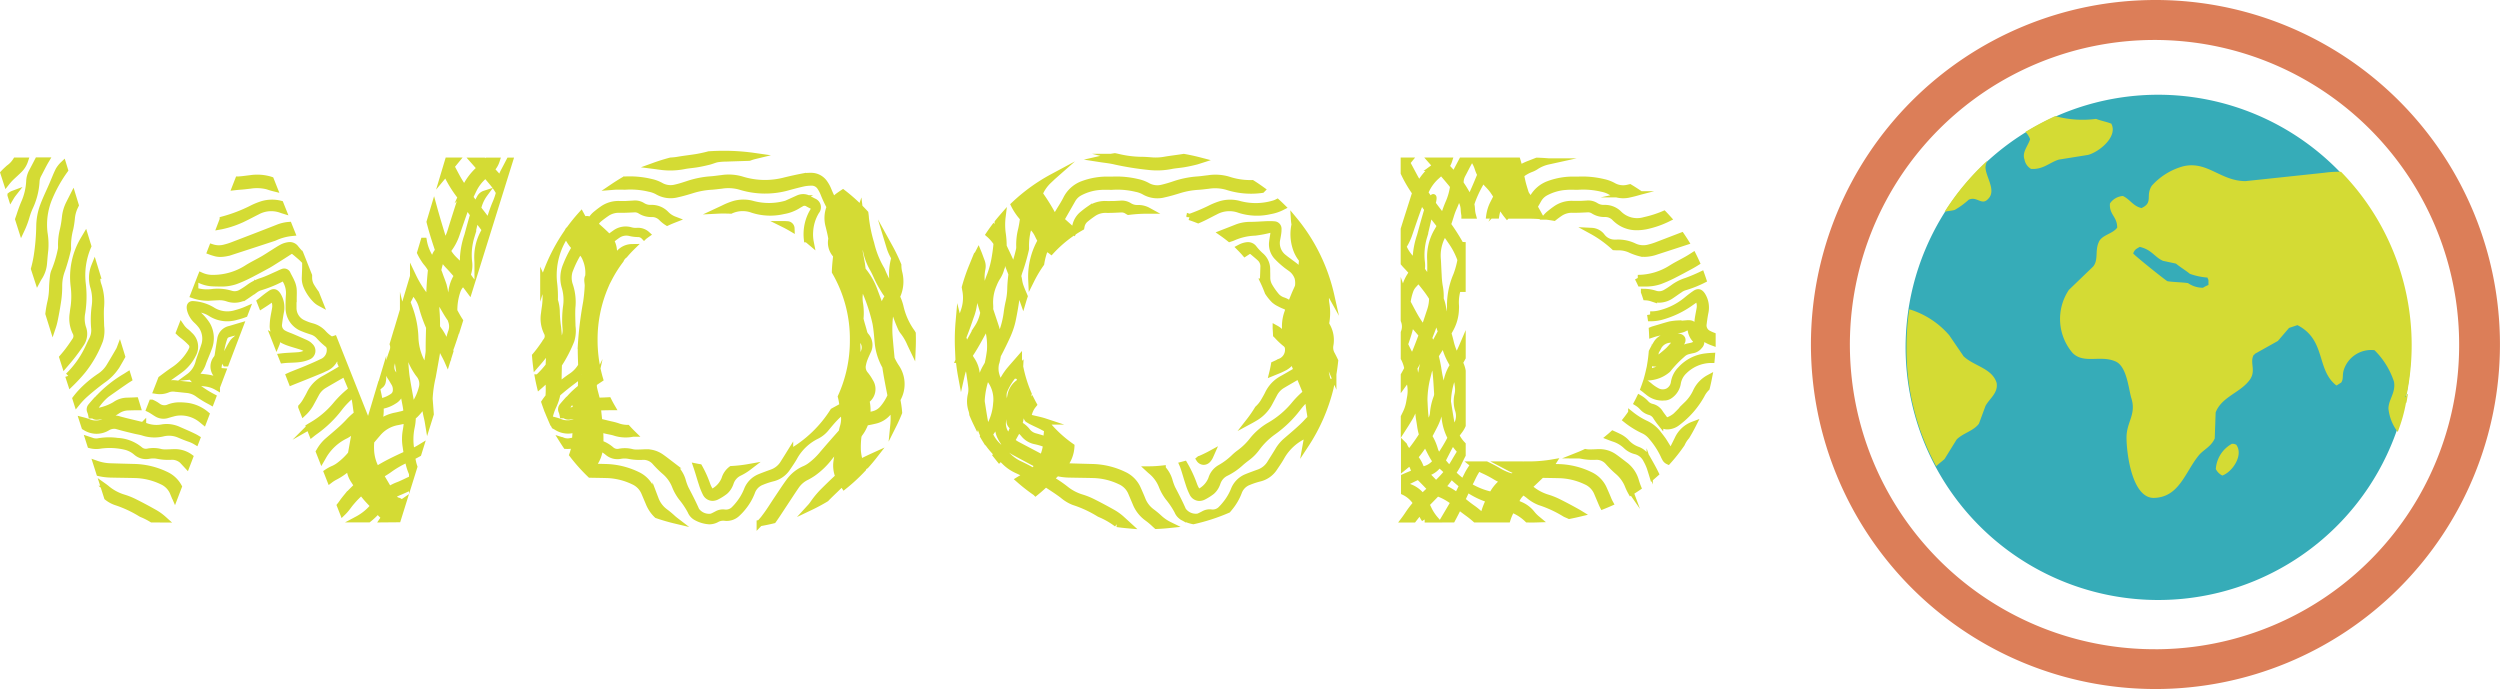
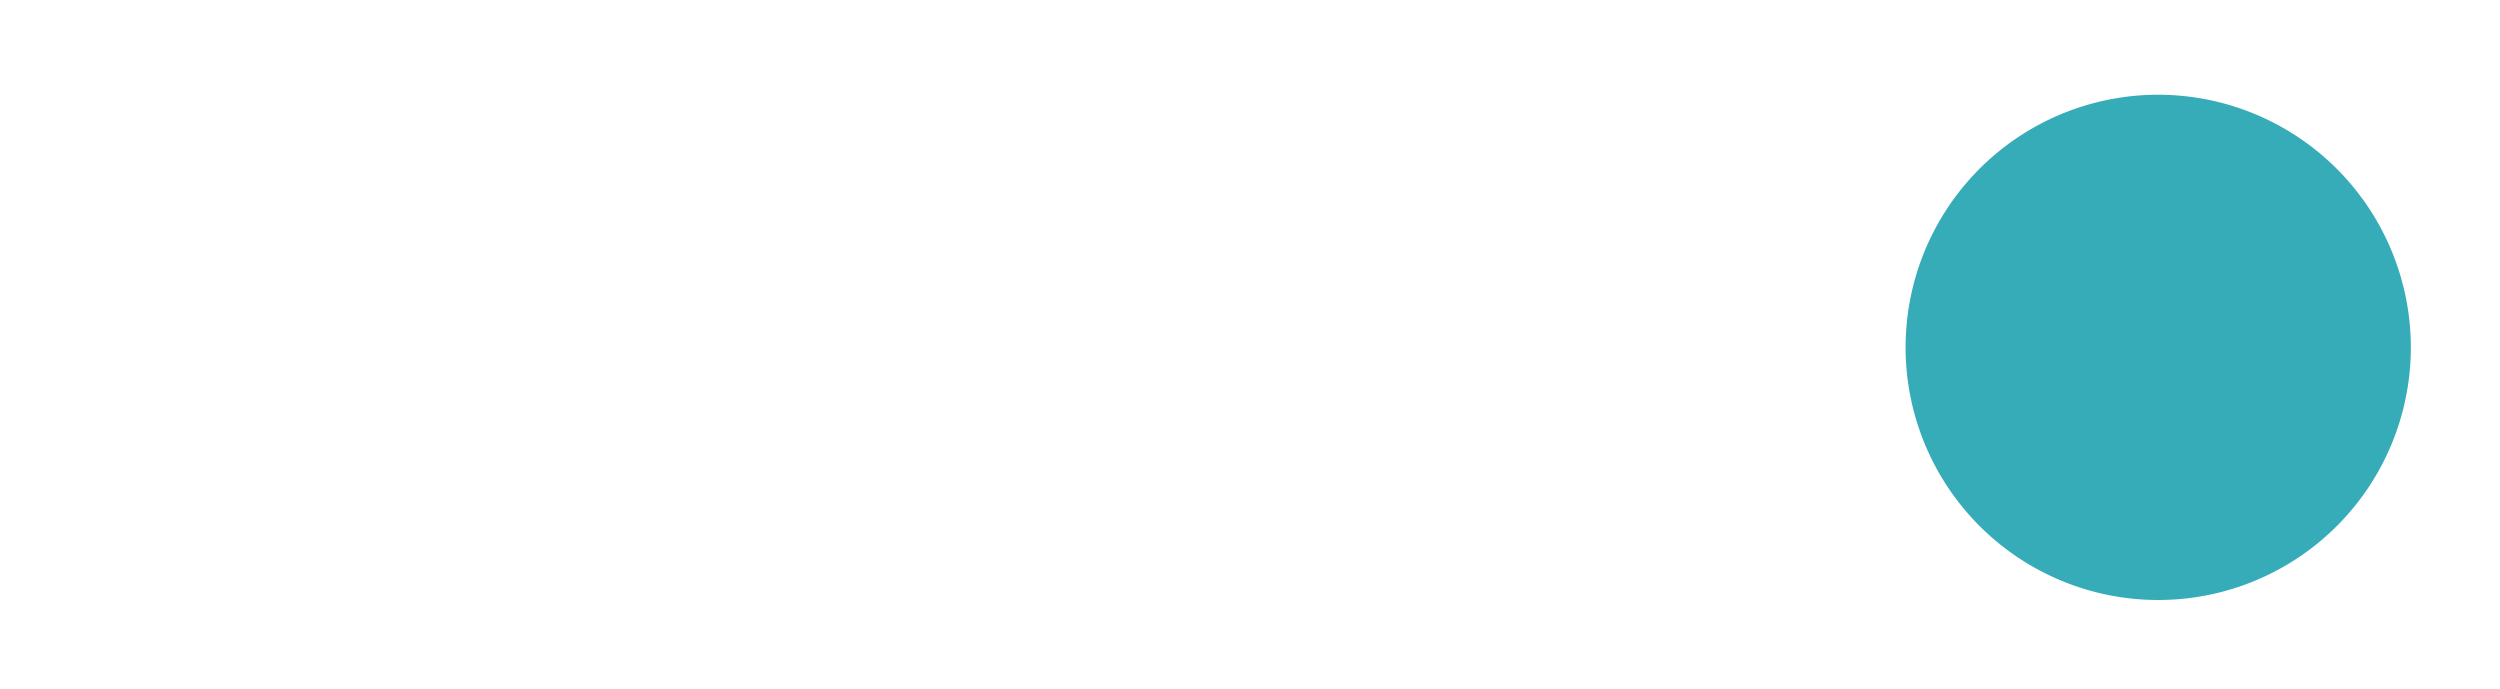
<svg xmlns="http://www.w3.org/2000/svg" width="200.283" height="55.208" viewBox="0 0 200.283 55.208">
  <defs>
    <linearGradient id="linear-gradient" x1="0.145" y1="0.141" x2="0.569" y2="0.783" gradientUnits="objectBoundingBox">
      <stop offset="0" stop-color="#d4db34" />
      <stop offset="1" stop-color="#d4db34" />
    </linearGradient>
  </defs>
  <g id="Group_2" data-name="Group 2" transform="translate(-46.717 -368.582)">
    <g id="Group_1" data-name="Group 1" transform="translate(0 -24.923)">
-       <path id="Path_2" data-name="Path 2" d="M46.831,211.386a27.6,27.6,0,1,0,27.6,27.6A27.594,27.594,0,0,0,46.831,211.386Zm0,52.012a24.405,24.405,0,1,1,24.331-24.405A24.356,24.356,0,0,1,46.831,263.4Z" transform="translate(172.565 182.119)" fill="#dc7e58" />
-       <path id="Path_3" data-name="Path 3" d="M44.745,216.616A20.239,20.239,0,1,0,64.91,236.854,20.259,20.259,0,0,0,44.745,216.616Z" transform="translate(174.948 184.479)" fill="#36acb8" />
-       <path id="Path_4" data-name="Path 4" d="M64.466,240.341a.97.97,0,0,0,.073.447c.073-.224.073-.447.148-.745-.148.073-.148.222-.222.3Zm-13.915,3.72a2.494,2.494,0,0,0-1.266,2.009,1.178,1.178,0,0,0,.522.522c.819-.3,1.713-1.637,1.118-2.467a.664.664,0,0,0-.372-.075ZM40.878,218.39c-.372-.148-.819-.223-1.19-.372a8.306,8.306,0,0,1-3.274-.223,23.756,23.756,0,0,0-2.38,1.266,1.7,1.7,0,0,1,.372.581c-.148.522-.668,1.042-.446,1.637a1.076,1.076,0,0,0,.522.745c.968.073,1.489-.522,2.232-.745l2.322-.372c.893-.224,2.456-1.488,1.861-2.53Zm-11.831,18.6-1.118-1.637a6.846,6.846,0,0,0-3.2-2.083,20.2,20.2,0,0,0-.224,3.051,19.675,19.675,0,0,0,2.38,9.525c.224-.224.447-.372.671-.581l.967-1.563c.522-.522,1.34-.671,1.785-1.266l.522-1.414c.3-.581,1.042-1.042.893-1.861-.372-1.19-1.861-1.34-2.679-2.158Zm.447-12.5c.671-.3,1.042.522,1.563-.073.671-.671-.224-1.785-.224-2.53a1.351,1.351,0,0,1,.149-.522,20.048,20.048,0,0,0-3.425,4.093c.3-.073.581-.073.82-.15a6.378,6.378,0,0,0,1.118-.819Zm29.839-2.232a7.976,7.976,0,0,0-1.34.075l-6.325.671c-2.009,0-3.051-1.637-4.985-1.19a5.227,5.227,0,0,0-2.53,1.563c-.522.82.148,1.34-.819,1.785-.671-.149-.893-.671-1.488-.967a1.364,1.364,0,0,0-1.042.6c-.073.893.581,1.042.581,1.935-.372.522-1.266.581-1.488,1.19-.3.668,0,1.414-.447,1.935l-1.935,1.861a4.191,4.191,0,0,0,.3,5.059c.893.893,2.232.149,3.425.671.893.372,1.042,2.083,1.263,2.9.447,1.34-.372,1.935-.372,3.2s.446,4.911,2.232,4.836c2.009-.073,2.467-2.083,3.57-3.422.372-.447.967-.671,1.266-1.34l.073-2.083c.447-1.19,1.861-1.563,2.605-2.456.745-.819.073-1.489.447-2.158a.071.071,0,0,0,.073-.073l1.861-1.042.893-1.042.671-.224c2.322,1.19,1.488,3.57,3.125,4.836.148-.073.223-.148.372-.223.223-.3.073-.581.223-1.042a2.3,2.3,0,0,1,2.456-1.563,6.3,6.3,0,0,1,1.563,2.53c.149.893-.446,1.414-.446,2.158a3.749,3.749,0,0,0,.743,1.861,12.524,12.524,0,0,0,.671-2.38.968.968,0,0,0-.073-.447c.073-.073.073-.148.148-.3a19.873,19.873,0,0,0-5.284-17.712Zm-11.088,9.288a2.074,2.074,0,0,1-1.19-.372c-.522-.073-1.118-.073-1.637-.148-.073,0-2.679-2.083-2.753-2.232.149-.372.3-.372.522-.522.967.223,1.19.819,1.861,1.117l1.042.224c.372.3.745.522,1.118.819a5.33,5.33,0,0,0,1.414.3c0,.073.073.149.073.224v.372a2.258,2.258,0,0,0-.446.224Zm-2.9-.522-2.753-2.232C42.739,228.942,45.268,231.025,45.342,231.025Z" transform="translate(174.948 185.011)" fill="#d4db34" />
-       <path id="Intersection_1" data-name="Intersection 1" d="M120.036,67.868a5.776,5.776,0,0,0-.537-.438,2.7,2.7,0,0,1-.9-1.166c-.117-.279-.236-.556-.353-.834a1.7,1.7,0,0,0-.89-.911A5.289,5.289,0,0,0,115.246,64c-.657-.017-1.314-.023-1.97-.037a4.684,4.684,0,0,1-.982-.123c-.168.161-.336.323-.5.484a10.057,10.057,0,0,1,1.171.786,3.793,3.793,0,0,0,1.355.711,5.644,5.644,0,0,1,.837.339q.786.393,1.553.826a4.121,4.121,0,0,1,.719.5q.3.272.6.547-.471-.041-.93-.106a6.179,6.179,0,0,0-1.364-.785.636.636,0,0,1-.094-.05,9.236,9.236,0,0,0-2-.922,3.05,3.05,0,0,1-.884-.534c-.431-.328-.891-.616-1.342-.915l-.024-.015-.109.1c-.214.2-.435.394-.662.578l-.037.03a14.3,14.3,0,0,1-1.331-1.039,3.228,3.228,0,0,1,.682-.319,8.534,8.534,0,0,0-.8-.414,3.361,3.361,0,0,1-1.049-.719c-.1-.1-.2-.2-.3-.3q-.055.06-.113.118-.123-.152-.246-.308l.085-.088c-.164-.169-.324-.341-.473-.522a4.938,4.938,0,0,1-.464-.666l-.016.023q-.082-.133-.162-.268l.025-.041a4.269,4.269,0,0,1-.413-1.5,2.447,2.447,0,0,1-.135.562q-.188-.385-.353-.784a1.333,1.333,0,0,0-.066-.328,2.278,2.278,0,0,1-.05-1.259,1.779,1.779,0,0,0,.037-.552c-.037-.38-.107-.756-.155-1.135a1.65,1.65,0,0,0-.26-.719c-.02-.03-.041-.061-.059-.092a6.269,6.269,0,0,0-.341,1.062v0q-.123-.662-.19-1.348a4.19,4.19,0,0,1,.194-.373,5.614,5.614,0,0,1-.212-.6l-.044.094q-.015-.355-.015-.716,0-.73.062-1.437.025.1.054.2c.128-.373.249-.748.375-1.122a3.167,3.167,0,0,0,.106-1.631q-.021-.111-.038-.222a14.827,14.827,0,0,1,.568-1.667c.01.221.02.441.034.662a6.761,6.761,0,0,0,.082.874,4.46,4.46,0,0,1-.214,2.463c-.056.15-.1.3-.156.452q-.212.616-.452,1.214c.031.115.061.231.089.346.041.164.085.328.138.487.109-.186.215-.373.323-.56.194-.339.366-.692.578-1.019A3.309,3.309,0,0,0,106.4,51q-.244-.821-.493-1.642a3.936,3.936,0,0,1-.123-1.922.7.7,0,0,0-.021-.338q-.041-.123-.085-.244.151-.338.319-.666c.095.231.175.469.264.7a1.091,1.091,0,0,1,.047.631,3.414,3.414,0,0,0,.16,1.86l.037.107a7.608,7.608,0,0,1,.442-1.515,7.715,7.715,0,0,0,.39-1.534c.057-.337.1-.673.123-1.01a3.28,3.28,0,0,0-.607-.7q.172-.257.355-.505.161.221.3.452c.01-.225.018-.452.025-.677q0-.109.011-.217c.126-.158.257-.315.39-.468a5.264,5.264,0,0,0,0,1.291,7.048,7.048,0,0,1,.082,1.076c.232.526.51,1.032.7,1.576a.968.968,0,0,0,.1.2A11.478,11.478,0,0,0,109.249,46a.994.994,0,0,0,.031-.29,4.914,4.914,0,0,1,.151-1.373,8.223,8.223,0,0,0,.152-.906,4.556,4.556,0,0,1-.733-1.067,14.367,14.367,0,0,1,3.095-2.238c-.108.095-.213.195-.316.3a3.156,3.156,0,0,0-.624.826l-.1.205a.668.668,0,0,0,.069.119,15.7,15.7,0,0,1,1.12,1.847l.013.024q.187-.3.369-.608c.193-.319.4-.633.564-.966a2.412,2.412,0,0,1,1.347-1.185,5.583,5.583,0,0,1,2.011-.34h.373a7.219,7.219,0,0,1,1.984.194,2.859,2.859,0,0,1,.77.282,1.6,1.6,0,0,0,1.208.168,9.827,9.827,0,0,0,.944-.275,7.44,7.44,0,0,1,1.847-.379c.3-.019.6-.067.9-.1a3.684,3.684,0,0,1,1.585.1,5.557,5.557,0,0,0,1.919.287q.4.254.786.534a6.274,6.274,0,0,1-2.822-.25,3.459,3.459,0,0,0-1.478-.082c-.265.028-.53.067-.8.082a6.431,6.431,0,0,0-1.465.258c-.424.131-.851.26-1.284.354a2.1,2.1,0,0,1-1.6-.226,2.193,2.193,0,0,0-.623-.22,6.426,6.426,0,0,0-1.961-.164c-.153,0-.328-.006-.509-.006-.112,0-.227,0-.341.009a4.045,4.045,0,0,0-1.708.469,1.464,1.464,0,0,0-.584.568q-.46.808-.923,1.615a.629.629,0,0,1,.1.075c.308.28.622.555.929.836a1.19,1.19,0,0,0,.113-.35,1.639,1.639,0,0,1,.607-1.032c.158-.129.319-.257.486-.372a2.2,2.2,0,0,1,1.4-.419c.177.009.355,0,.534,0v.005c.195-.011.39-.021.585-.033a1.114,1.114,0,0,1,.713.164,1.183,1.183,0,0,0,.685.184,1.626,1.626,0,0,1,.83.2h-.1a11.382,11.382,0,0,0-1.474.095q-.059-.031-.116-.069a.8.8,0,0,0-.5-.127c-.39.018-.78.041-1.172.034a1.7,1.7,0,0,0-1.009.283c-.205.139-.406.287-.6.445a.969.969,0,0,0-.372.6q-.006.041-.014.082a9.9,9.9,0,0,0-2.408,1.906,1.448,1.448,0,0,0-.143-.1,1.636,1.636,0,0,1-.287-.224,5.52,5.52,0,0,0-.376,1.318,10.023,10.023,0,0,0-.786,1.314,5.782,5.782,0,0,1,.761-3.145c-.09-.149-.169-.305-.244-.461a2.027,2.027,0,0,0-.468-.641q-.119-.108-.236-.217c-.018.113-.038.225-.063.336a5.271,5.271,0,0,0-.184,1.528.555.555,0,0,1-.014.185,16.052,16.052,0,0,1-.452,1.587,3.758,3.758,0,0,0-.16.53,1.792,1.792,0,0,1,.076.342,2.549,2.549,0,0,0,.141.537c.089.246.2.484.3.727q-.064.19-.121.383c-.072-.205-.146-.406-.232-.6s-.164-.369-.246-.556a7.693,7.693,0,0,1-.067,1.026q-.123.856-.3,1.7a5.86,5.86,0,0,1-.284.911c-.128.328-.287.65-.442.97q-.218.452-.452.894-.031.2-.079.406a1.976,1.976,0,0,0-.082,1,2.622,2.622,0,0,0,.174.53,2.431,2.431,0,0,1,.194.493,4.659,4.659,0,0,1,.777-1.3c.231-.274.471-.541.706-.811a10.559,10.559,0,0,0,.775,2.784,4.1,4.1,0,0,1-.314.952,4.459,4.459,0,0,0-.347,1.089q-.038.2-.094.392a1.922,1.922,0,0,1,.681.579,1.175,1.175,0,0,0,.627.383q.441.123.878.265c.009-.172.02-.344.037-.515.011-.111.023-.222.034-.333a2.656,2.656,0,0,1-.35-.164c-.246-.138-.51-.246-.764-.374a3.554,3.554,0,0,1-.456-.253.328.328,0,0,1-.086-.212,1.515,1.515,0,0,1,.259-1.014q.078-.119.16-.236.073.142.149.282l-.094.118a1.891,1.891,0,0,0-.279.568c-.089.26-.015.352.249.414.342.082.69.149,1.023.259a9.873,9.873,0,0,0,2.114,1.994,2.636,2.636,0,0,1-.612,1.574q.189.024.382.031c.63.021,1.262.038,1.892.054a6.139,6.139,0,0,1,2.571.621,2.217,2.217,0,0,1,1.092,1.12c.123.276.246.552.358.832a2.238,2.238,0,0,0,.762,1.006,6.532,6.532,0,0,1,.575.475,3.391,3.391,0,0,0,.837.578q-.512.054-1.037.076Q120.154,67.979,120.036,67.868Zm-11.917-5.65.31.307a3.177,3.177,0,0,0,.9.616c.336.16.67.328.991.516l.082.048c.138-.164.271-.328.393-.5q-.947-.5-1.888-1.011a2.432,2.432,0,0,1-.518-.374Q108.261,62.025,108.119,62.217Zm.791-1.388c-.08.144-.158.287-.232.435a2.041,2.041,0,0,0,.417.3l2.033,1.073c.041-.088.079-.179.113-.272a3.609,3.609,0,0,0,.192-.806l-.046-.018a4.916,4.916,0,0,0-.813-.246,1.582,1.582,0,0,1-.926-.541,1.833,1.833,0,0,0-.5-.442,4.556,4.556,0,0,1-.242.518Zm-1.97-.153c-.014.018-.026.037-.039.055l.035.073a2.794,2.794,0,0,0,.561.8l.351.342q.153-.2.287-.406a3.386,3.386,0,0,1-.417-.683,1.808,1.808,0,0,1-.137-.589c-.02-.218-.026-.436-.032-.654a4.375,4.375,0,0,1-.61,1.058Zm1.894-4.671a4.712,4.712,0,0,0-.722,1.147,1.132,1.132,0,0,0-.094.621,3.9,3.9,0,0,1,.038.611c-.018.434-.05.868-.089,1.3a1.418,1.418,0,0,0,.17.9,3.769,3.769,0,0,0,.3.428,7,7,0,0,0,.365-.853.523.523,0,0,1-.306-.483,6.52,6.52,0,0,1,.108-2.173,1.6,1.6,0,0,1,.583-.867q.074-.057.146-.117a10.447,10.447,0,0,1,0-1.087c-.169.19-.339.38-.505.572Zm-2.575,2.052a.874.874,0,0,0,.023.211c.073.464.142.93.226,1.393a2.929,2.929,0,0,0,.15.536c.022.057.046.113.07.17l.068-.111a4.288,4.288,0,0,0,.633-1.986,2.639,2.639,0,0,0-.41-1.775,1.675,1.675,0,0,1-.27-.616,6.486,6.486,0,0,0-.493,2.18Zm2.806-.328a7.307,7.307,0,0,0-.16,2.105h.007l.009-.031a9.463,9.463,0,0,0,.437-2.577,1.029,1.029,0,0,0-.294.506Zm-3.082.936,0,.006v-.3h-.067v-.531a1.432,1.432,0,0,0,.064.828Zm.559-6.432c-.352.648-.692,1.305-1.092,1.923q-.1.146-.18.3a3.462,3.462,0,0,0,.2.335,2.354,2.354,0,0,1,.386,1.067c.041.362.1.721.155,1.082.007.048.011.1.015.153a.186.186,0,0,1,.046-.02c.041-.013.041-.179.05-.276a3.661,3.661,0,0,1,.489-1.456l.14-.243c0-.017.006-.034.009-.051a10.356,10.356,0,0,0,.174-1.023,5.506,5.506,0,0,0-.257-2.062,2.879,2.879,0,0,1-.133.277Zm1.358-5.211a2.386,2.386,0,0,1-.372,1.126,3.306,3.306,0,0,0-.3.591,3.553,3.553,0,0,0-.293,1.665,2.221,2.221,0,0,1,0,.293.366.366,0,0,1,0,.052l.427,1.285a5.234,5.234,0,0,1,.258,1.241q.128-.318.246-.642a7.252,7.252,0,0,0,.405-1.593,8.991,8.991,0,0,1,.168-.944,5.263,5.263,0,0,0,.123-1.056c.009-.337.041-.674.08-1.009a1.157,1.157,0,0,1,.026-.144q-.123-.284-.241-.571a8.7,8.7,0,0,0-.46-.992c-.025.234-.044.467-.064.7ZM88.95,67.3c.341-.454.635-.942.953-1.413s.606-.92.931-1.364a2.982,2.982,0,0,1,1.279-1.016,2.4,2.4,0,0,0,.434-.259,5.461,5.461,0,0,0,.993-.961q.748-.873,1.514-1.73a3.669,3.669,0,0,1,.1-.415,2.158,2.158,0,0,0,.051-1.078c-.011-.062-.022-.123-.031-.186a3.972,3.972,0,0,0-.607.511c-.273.279-.524.58-.771.882a2.3,2.3,0,0,1-.715.585,4.131,4.131,0,0,0-1.792,1.658c-.173.319-.385.619-.588.921a1.959,1.959,0,0,1-1.218.844,5.965,5.965,0,0,0-.832.278,1.339,1.339,0,0,0-.795.814,4.433,4.433,0,0,1-.707,1.217,4.215,4.215,0,0,1-.452.489,1.218,1.218,0,0,1-1,.349,1.057,1.057,0,0,0-.646.117,1.246,1.246,0,0,1-.618.164,2.515,2.515,0,0,1-1.055-.317.991.991,0,0,1-.433-.493,6.588,6.588,0,0,0-.739-1.1,3.9,3.9,0,0,1-.486-.853,2.94,2.94,0,0,0-.844-1.208,8.111,8.111,0,0,1-.777-.768,1.227,1.227,0,0,0-1.02-.424,4.442,4.442,0,0,1-1.113-.085,1.9,1.9,0,0,0-.66.007,1.2,1.2,0,0,1-1-.263,2.441,2.441,0,0,0-.629-.387,2.577,2.577,0,0,1-.651,1.527l1.092.03a6.137,6.137,0,0,1,2.57.621,2.213,2.213,0,0,1,1.092,1.12c.123.276.246.552.358.832a2.238,2.238,0,0,0,.762,1.006,6.536,6.536,0,0,1,.575.475q.134.123.275.231a15.591,15.591,0,0,1-1.5-.435,2.758,2.758,0,0,1-.652-.958c-.117-.279-.236-.556-.353-.834a1.694,1.694,0,0,0-.89-.911A5.287,5.287,0,0,0,76.251,64c-.452-.011-.9-.018-1.348-.026a14.14,14.14,0,0,1-1.431-1.6l.006-.017a3.609,3.609,0,0,0,.185-.751q-.113.013-.226.032a1.976,1.976,0,0,1-.475.028q-.14-.208-.274-.422l.016.005a1.063,1.063,0,0,0,.575.057,3.112,3.112,0,0,1,.413-.061c.009-.2.021-.394.041-.591l.034-.34a1.711,1.711,0,0,1-1.582-.157l-.151-.082q-.129-.257-.246-.521a6.044,6.044,0,0,1,.642.181,1.56,1.56,0,0,0,1.406-.062q.024-.229.049-.458c-.2.037-.4.063-.608.091a.493.493,0,0,1-.406-.078.176.176,0,0,0-.111-.017H72.7a1.852,1.852,0,0,0-.079-.291.376.376,0,0,1,.041-.424c.146-.178.3-.35.452-.523.041-.046.1-.08.137-.127A6.419,6.419,0,0,1,74.161,57c.009-.356.022-.712.026-1.067a5.766,5.766,0,0,1-.562.468c-.464.345-.919.706-1.355,1.088a4.091,4.091,0,0,1-.32.983,4.3,4.3,0,0,0-.287.819q-.123-.287-.234-.581.041-.205.071-.41-.074.09-.147.183l-.006.007c-.038-.105-.075-.213-.111-.319.1-.151.214-.3.328-.443a7.441,7.441,0,0,0,.007-1.123c-.01-.145-.016-.287-.017-.434a7.075,7.075,0,0,1-.692.685q-.078-.328-.141-.665a7.662,7.662,0,0,0,.858-.944l0-.082q.037-.686.08-1.371-.32.458-.673.892c-.138.17-.281.335-.426.5q-.044-.359-.072-.723.086-.1.17-.205c.262-.323.5-.671.73-1.015a.616.616,0,0,0,.03-.681,2.529,2.529,0,0,1-.209-1.508c.021-.205.053-.4.082-.608a6.38,6.38,0,0,0-.011-1.594l-.009-.09-.128-.284a14.344,14.344,0,0,1,3.025-5.325l.147.27c.021.041.045.076.076.128a1.041,1.041,0,0,0,.12-.023.42.42,0,0,1,.418.094,1.71,1.71,0,0,1,.44-.528c.158-.129.319-.257.486-.372a2.2,2.2,0,0,1,1.4-.419c.177.009.355,0,.534,0V42.3c.195-.011.39-.021.585-.033a1.116,1.116,0,0,1,.713.164,1.181,1.181,0,0,0,.685.184,1.586,1.586,0,0,1,1.2.483,1.847,1.847,0,0,0,.669.441q-.287.112-.567.241a2.561,2.561,0,0,1-.457-.369,1.057,1.057,0,0,0-.785-.322,1.62,1.62,0,0,1-.914-.246.8.8,0,0,0-.5-.127c-.39.018-.78.041-1.172.034a1.7,1.7,0,0,0-1.009.283c-.205.139-.406.287-.6.445a1.043,1.043,0,0,0-.34.463c.262.234.525.468.78.709a2.938,2.938,0,0,1,.315.342c.16-.126.324-.246.493-.365a1.437,1.437,0,0,1,1.266-.223,1.466,1.466,0,0,0,.475.051,1.067,1.067,0,0,1,.826.273q-.119.085-.236.174a.661.661,0,0,0-.487-.209,2.867,2.867,0,0,1-.607-.071,1.218,1.218,0,0,0-1.04.185,5.61,5.61,0,0,0-.534.41,1.755,1.755,0,0,1,.246.791,1.011,1.011,0,0,0,.044.177v.266a4.049,4.049,0,0,1-.094.466,8.763,8.763,0,0,1-.3.823,4.441,4.441,0,0,0-.323,1.073l.007.032a10.807,10.807,0,0,0-.887,4.343,11.1,11.1,0,0,0,.342,2.76c-.012.03-.024.06-.037.09l.052-.033q.041.159.088.315-.061.041-.123.08-.179.12-.356.243a.985.985,0,0,0,.01.469c.069.319.176.634.229.954q.066-.006.133-.008c.26-.007.52-.015.78-.03q.138.274.291.537h-.011c-.337,0-.675.009-1.013.017a1.126,1.126,0,0,0-.123.008c.036.38.082.759.12,1.139l.912.22a4.756,4.756,0,0,1,.541.141,2.333,2.333,0,0,0,.8.149q.21.232.434.452a2.85,2.85,0,0,1-1.449-.082c-.218-.073-.452-.1-.675-.155l-.506-.123a10.35,10.35,0,0,1,.028,1.144,2.579,2.579,0,0,1,.872.5.745.745,0,0,0,.672.169,2.3,2.3,0,0,1,1.029.041,2,2,0,0,0,.477.028c.205,0,.41-.018.612-.02h.02a2.044,2.044,0,0,1,1.208.379c.3.211.584.436.873.657a2.385,2.385,0,0,1,.826,1.184,4.547,4.547,0,0,0,.241.677c.3.575.6,1.147.858,1.743a1.252,1.252,0,0,0,1.2.518,1.116,1.116,0,0,0,.2-.082c.088-.041.174-.089.261-.134a.971.971,0,0,1,.592-.118.927.927,0,0,0,.818-.3,3.732,3.732,0,0,0,.3-.336,4.434,4.434,0,0,0,.695-1.169,1.823,1.823,0,0,1,1.04-1.049c.147-.063.3-.118.446-.174.164-.063.333-.123.5-.183a1.747,1.747,0,0,0,.931-.759c.177-.284.357-.567.534-.853a9.8,9.8,0,0,0,3.448-3.3l.072-.041c.229-.123.457-.252.689-.372-.022-.164-.045-.328-.076-.493q-.025-.128-.058-.255a10.858,10.858,0,0,0,.965-4.545,10.687,10.687,0,0,0-1.443-5.462V47.7c.009-.428.06-.855.106-1.282-.034-.041-.066-.082-.1-.123a1.431,1.431,0,0,1-.287-1.218c-.057-.34-.139-.677-.222-1.011a2.372,2.372,0,0,1,.076-1.516l.01-.024a9.423,9.423,0,0,1-.5-1.072,2.788,2.788,0,0,0-.259-.493.8.8,0,0,0-.719-.385,3.336,3.336,0,0,0-.608.059c-.39.085-.777.19-1.163.292A6.736,6.736,0,0,1,86.9,40.9a3.459,3.459,0,0,0-1.478-.082c-.265.028-.53.067-.8.084a6.438,6.438,0,0,0-1.466.258c-.424.131-.851.26-1.284.354a2.1,2.1,0,0,1-1.6-.226,2.193,2.193,0,0,0-.623-.22A6.425,6.425,0,0,0,77.7,40.9c-.152,0-.328-.006-.509-.006-.112,0-.227,0-.341.009l-.113.009q.445-.3.916-.575h.126a7.221,7.221,0,0,1,1.984.194,2.861,2.861,0,0,1,.77.282,1.6,1.6,0,0,0,1.208.168c.32-.07.634-.174.944-.275a7.447,7.447,0,0,1,1.847-.379c.3-.019.6-.067.9-.1a3.684,3.684,0,0,1,1.585.1,6.268,6.268,0,0,0,3.548.067c.458-.109.918-.212,1.38-.3a3.612,3.612,0,0,1,.636-.048,1.293,1.293,0,0,1,1.108.589,2.736,2.736,0,0,1,.3.56,7.927,7.927,0,0,0,.394.837,2.053,2.053,0,0,1,.415-.4q.172-.123.351-.241a14.161,14.161,0,0,1,1.79,1.645c.018.129.035.259.041.389a11.713,11.713,0,0,0,.423,2.03,7.364,7.364,0,0,0,.824,2.068.856.856,0,0,1,.059.12,8.472,8.472,0,0,0,.736,1.411,2.683,2.683,0,0,0,.079-.839,4.7,4.7,0,0,1,.16-1.557q.007-.026.014-.053a3.68,3.68,0,0,1-.394-.87,14.46,14.46,0,0,1,.7,1.455,2.38,2.38,0,0,0,.071.6,2.816,2.816,0,0,1-.188,1.935,3.92,3.92,0,0,1,.282.772,5.626,5.626,0,0,0,.851,1.965,1.937,1.937,0,0,1,.138.21q.007.251.007.5,0,.362-.015.718-.1-.209-.2-.422a4.293,4.293,0,0,0-.534-.919,1.4,1.4,0,0,1-.209-.339,11.571,11.571,0,0,1-.612-1.731,1.215,1.215,0,0,0-.05-.164,1.764,1.764,0,0,0-.141.485,9,9,0,0,0-.112,1.993c.047.63.111,1.259.17,1.888a4.69,4.69,0,0,0,.369.669,2.406,2.406,0,0,1,.134,2.527l-.041.089c.014.082.028.164.041.246a7.491,7.491,0,0,1,.1.789q-.205.515-.452,1.008a5.529,5.529,0,0,0-.047-1.454,5.353,5.353,0,0,1-.489.581,1.908,1.908,0,0,1-.973.521c-.156.036-.312.073-.469.1a2.56,2.56,0,0,0-.261.06,3.15,3.15,0,0,1-.475.889.531.531,0,0,0-.1.266,7.268,7.268,0,0,0-.045.985,3.893,3.893,0,0,0,.194,1.044l.136-.07q.493-.249,1-.479-.325.417-.679.809-.135.082-.266.174.019.035.041.07A14.162,14.162,0,0,1,95.251,64.9q-.085-.128-.169-.257l0,0c-.374.38-.766.739-1.145,1.117q-.071.07-.139.144-.621.375-1.287.692l.053-.058c.149-.164.262-.358.4-.534a7.524,7.524,0,0,1,.519-.606c.42-.422.847-.837,1.284-1.24l.023-.021a2.337,2.337,0,0,1-.149-1.241c.027-.22.074-.438.113-.657l.11-.62q-.391.468-.772.944a6.052,6.052,0,0,1-1.334,1.294,5.2,5.2,0,0,1-.5.3,2.166,2.166,0,0,0-.817.67c-.34.488-.66.99-.989,1.485-.294.441-.575.891-.884,1.322q-.534.13-1.087.225a5.843,5.843,0,0,0,.475-.558Zm7.618-18.2a2.788,2.788,0,0,0-.052,1.217,4.83,4.83,0,0,1,.029,1.174c.082.374.211.735.3,1.105a.726.726,0,0,0,.156.275,1.1,1.1,0,0,1,.126,1.248c-.085.195-.178.388-.254.587a2.526,2.526,0,0,0-.123.434.89.89,0,0,0,.183.8,3.67,3.67,0,0,1,.4.595,1.087,1.087,0,0,1-.312,1.492c.005.03.011.059.017.089a3.547,3.547,0,0,1,.048,1.137h0c.148-.028.294-.068.442-.1a1.433,1.433,0,0,0,.826-.5,4.01,4.01,0,0,0,.616-1c-.129-.659-.261-1.317-.369-1.979q-.03-.179-.055-.359a4.837,4.837,0,0,1-.6-1.857c-.052-.539-.085-1.083-.184-1.614a14.136,14.136,0,0,0-.8-2.482,5.378,5.378,0,0,0-.306-.66,3.6,3.6,0,0,1-.1.4ZM73,58.625c-.05.072-.082.152-.012.215a.234.234,0,0,0,.184.054c.237-.07.48-.117.718-.184a.534.534,0,0,0-.1-.189.284.284,0,0,1-.032-.369.678.678,0,0,0,.121-.452.9.9,0,0,1,.009-.123A4.523,4.523,0,0,0,73,58.624Zm23.286-5.647c-.011.319.011.64.021.959a9.314,9.314,0,0,0,.432,2.887,6,6,0,0,1,.215.821.6.6,0,0,0,.164-.424.956.956,0,0,0-.127-.537c-.1-.16-.186-.323-.292-.477a1.268,1.268,0,0,1-.178-1.094c.093-.342.205-.68.324-1.014a.862.862,0,0,0-.164-.89,5.624,5.624,0,0,1-.375-.534c-.011.1-.016.2-.02.3ZM73.329,47.439a1.847,1.847,0,0,0-.055,1.379,4.269,4.269,0,0,1,.19,1.785c-.028.495,0,.993.011,1.49a2.655,2.655,0,0,1-.09,1.132,10.655,10.655,0,0,1-1,1.929c-.012.449-.027.9-.024,1.346q0,.2-.012.4a9.826,9.826,0,0,1,1.03-.8,2.515,2.515,0,0,0,.755-.772l.05-.082c-.013-.53-.041-1.062-.028-1.591a28.968,28.968,0,0,1,.426-3.489,12.715,12.715,0,0,0,.127-1.3c.012-.261-.106-.527.041-.78.012-.021,0-.053.005-.079a2.808,2.808,0,0,0-.217-1.3,1.369,1.369,0,0,0-.49-.657,8.131,8.131,0,0,0-.719,1.4Zm-.616-2.281a5.78,5.78,0,0,0-.7,3.577,8.778,8.778,0,0,1,.048,1.27,3.114,3.114,0,0,1,.155.959,9.984,9.984,0,0,0,.106,1.22A13.853,13.853,0,0,1,72.4,53.91c.123-.246.231-.5.358-.747a1.662,1.662,0,0,0,.171-.959,7.972,7.972,0,0,1,.045-1.7,3.675,3.675,0,0,0-.1-1.531,2.55,2.55,0,0,1,.094-1.772,9,9,0,0,1,.713-1.426,2.2,2.2,0,0,1-.262-.29,4.129,4.129,0,0,1-.414-.713l-.034-.068Zm23.772-2.194A1.437,1.437,0,0,0,96.49,44.1a1.6,1.6,0,0,1,.105.383,3.3,3.3,0,0,1-.076,1.19,1.58,1.58,0,0,0,0,.66c.038.174.069.349.1.523a6.817,6.817,0,0,1,.1.715,5.5,5.5,0,0,1,.956,1.662c.186.5.375,1,.556,1.5.033.09.064.182.092.273q.015-.147.032-.294a1.959,1.959,0,0,1,.314-.871q.055-.082.1-.169c-.086-.117-.179-.231-.256-.353-.164-.263-.323-.53-.465-.805-.172-.331-.305-.682-.488-1.006a4.743,4.743,0,0,1-.592-1.671c-.088-.605-.233-1.2-.328-1.806-.059-.381-.078-.77-.126-1.152Zm25.892,24.427a.991.991,0,0,1-.433-.493,6.567,6.567,0,0,0-.739-1.1,3.915,3.915,0,0,1-.486-.853,2.936,2.936,0,0,0-.844-1.208c-.07-.057-.138-.116-.205-.178.369,0,.736-.027,1.093-.066a2.429,2.429,0,0,1,.53.914,4.545,4.545,0,0,0,.241.677c.3.575.6,1.147.858,1.743a1.252,1.252,0,0,0,1.2.518,1.114,1.114,0,0,0,.2-.082c.088-.041.174-.089.261-.134a.971.971,0,0,1,.592-.118.927.927,0,0,0,.819-.3,3.667,3.667,0,0,0,.3-.336,4.426,4.426,0,0,0,.7-1.163,1.822,1.822,0,0,1,1.04-1.049c.147-.063.3-.118.446-.174.167-.063.333-.123.5-.183a1.746,1.746,0,0,0,.932-.759c.2-.324.408-.646.605-.973a3.135,3.135,0,0,1,.616-.766c.322-.28.65-.552.968-.837.244-.219.489-.44.71-.681q.16-.174.328-.334a2.451,2.451,0,0,0-.043-.388c-.067-.357-.094-.722-.164-1.08-.012-.06-.025-.12-.041-.18a5.773,5.773,0,0,0-.764.821,9.009,9.009,0,0,1-1.962,1.907,5.876,5.876,0,0,0-1.343,1.324,3.67,3.67,0,0,1-.792.785c-.164.123-.325.249-.478.385a4.966,4.966,0,0,1-1.157.8,1.355,1.355,0,0,0-.712.789,1.747,1.747,0,0,1-.151.34,1.473,1.473,0,0,1-.3.369,4.19,4.19,0,0,1-.626.4.807.807,0,0,1-.379.106.62.62,0,0,1-.55-.373,5.04,5.04,0,0,1-.313-.789c-.143-.429-.261-.867-.408-1.3-.021-.063-.046-.125-.073-.186l.156-.041a9.662,9.662,0,0,1,.753,1.611,2.158,2.158,0,0,0,.216.456c.106.17.22.186.378.064a1.97,1.97,0,0,0,.807-.956,1.5,1.5,0,0,1,.718-.9,5.432,5.432,0,0,0,1.105-.83,3.933,3.933,0,0,1,.428-.36,5.09,5.09,0,0,0,1.032-1,4.936,4.936,0,0,1,1.362-1.184,7.234,7.234,0,0,0,2.041-1.731,6.951,6.951,0,0,1,.9-.894q-.028-.082-.061-.164c-.164-.406-.333-.81-.5-1.214-.123.071-.249.14-.373.212-.323.187-.647.372-.966.564a1.747,1.747,0,0,0-.65.69q-.2.376-.4.751a3.012,3.012,0,0,1-1.114,1.156q-.244.148-.493.282a9.892,9.892,0,0,0,.688-1,2.508,2.508,0,0,0,.5-.625c.111-.192.224-.384.321-.583a2.651,2.651,0,0,1,1.14-1.195c.3-.164.6-.344.9-.517l.27-.157q-.074-.178-.147-.356a5.076,5.076,0,0,1-.151-.511c0-.009,0-.017-.007-.025a1.706,1.706,0,0,1-.813.733c-.11.057-.223.11-.338.157l-.509.208q.082-.332.141-.675c.161-.072.32-.147.478-.224a1.022,1.022,0,0,0,.645-1.038.5.5,0,0,0-.205-.4,5.917,5.917,0,0,1-.64-.6c-.037-.041-.075-.079-.113-.115q-.009-.261-.029-.517a1.836,1.836,0,0,1,.512.416,2.114,2.114,0,0,0,.356.316,3.307,3.307,0,0,1,.064-1.989q.048-.143.1-.285a.622.622,0,0,0-.306-.246,3.52,3.52,0,0,1-.434-.2A1.88,1.88,0,0,1,129.7,50a3.936,3.936,0,0,1-.51-.632q-.164-.441-.362-.859a1.429,1.429,0,0,1-.02-.3c.011-.275.024-.55.03-.826a.908.908,0,0,0-.262-.73c-.195-.181-.4-.348-.605-.521a.308.308,0,0,0-.41-.013l-.208.135q-.205-.235-.424-.456l.091-.048a1.6,1.6,0,0,1,.505-.148.589.589,0,0,1,.555.25,4.675,4.675,0,0,0,.525.562,1.43,1.43,0,0,1,.521,1.121c0,.205.009.41.007.613a1.361,1.361,0,0,0,.19.739,5.667,5.667,0,0,0,.552.78,1.221,1.221,0,0,0,.5.336,1.636,1.636,0,0,1,.621.354c.106-.268.218-.534.325-.8.089-.223.2-.438.287-.659a1.786,1.786,0,0,0-.029-.691,1.538,1.538,0,0,0-.48-.69c-.168-.131-.351-.244-.513-.382a6.57,6.57,0,0,1-.683-.631,1.466,1.466,0,0,1-.365-1.162c.024-.212.065-.421.094-.632.018-.128.027-.257.044-.419l-.322.064a9.384,9.384,0,0,1-1.2.226,4.684,4.684,0,0,0-1.773.413,1.213,1.213,0,0,1-.151.053l-.1.034q-.292-.236-.6-.452l1.115-.436a2.891,2.891,0,0,1,1.062-.216c.488,0,.976-.041,1.465-.061.06,0,.119,0,.179,0,.109,0,.218,0,.328.014a.347.347,0,0,1,.355.383,1.893,1.893,0,0,1-.024.345c-.022.158-.052.316-.082.472a1.449,1.449,0,0,0,.561,1.463c.142.121.3.227.445.339s.287.208.426.319a1.72,1.72,0,0,1,.5.641q.007-.089.009-.18c.006-.317.036-.634.07-.951a2.745,2.745,0,0,1-.509-.923,3.576,3.576,0,0,1-.094-1.905,2.821,2.821,0,0,1-.051-.383,14.467,14.467,0,0,1,2.979,6.069c-.023-.041-.045-.085-.066-.128a2.087,2.087,0,0,0-.268-.383,2.782,2.782,0,0,0-.053,1.217,4.47,4.47,0,0,1-.033,1.56c.039.082.079.167.123.246a2.28,2.28,0,0,1,.219,1.5,1.093,1.093,0,0,0,.144.733q.128.246.246.493-.055.537-.144,1.061a8.066,8.066,0,0,0-.713-1.349l-.03-.041a8.628,8.628,0,0,0,.319,2.027q.133-.016.272-.02h.034c-.027.126-.055.25-.085.375h-.1q.031.094.058.19a14.56,14.56,0,0,1-1.948,4.452q.058-.324.118-.648c.015-.079.029-.158.043-.238a2.359,2.359,0,0,1-.312.2,4.131,4.131,0,0,0-1.792,1.658c-.173.319-.385.619-.588.921a1.96,1.96,0,0,1-1.218.844,5.957,5.957,0,0,0-.832.278,1.339,1.339,0,0,0-.8.814,4.412,4.412,0,0,1-.707,1.217q-.079.1-.164.2a15.373,15.373,0,0,1-2.768.9,3.116,3.116,0,0,1-.839-.3Zm9.6-21.053q.012-.113.022-.226c.01-.105.025-.21.041-.335-.334-.074-.4-.328-.442-.616-.025-.159-.056-.317-.089-.475a2.753,2.753,0,0,0,.468,1.652Zm18.009,21.218a3.73,3.73,0,0,0-1.247-.8l-.071.129a3.668,3.668,0,0,0-.284.672h-2.569a7.429,7.429,0,0,0-.626-.5c-.236-.172-.47-.349-.694-.534q-.256.523-.53,1.036h-.686q.406-.686.809-1.375a4.468,4.468,0,0,0-1.2-.689q-.066-.025-.13-.053c-.284.305-.578.6-.871.9l.013.035c.033.091.082.178.123.266a3.727,3.727,0,0,0,.586.918h-.858a4.123,4.123,0,0,1-.36-.668L141.3,67q-.222.279-.441.561h-.731c.1-.133.193-.268.284-.406a8.08,8.08,0,0,1,.679-.885,2.311,2.311,0,0,0-.985-.9v-.595a1.306,1.306,0,0,0,.323.16,2.225,2.225,0,0,1,1.144.818c.218-.218.444-.429.674-.636a2.255,2.255,0,0,1-.174-.168c-.254-.273-.518-.537-.78-.8l-.032-.033a12.659,12.659,0,0,0-1.154.578v-.528q.446-.2.9-.369a1.65,1.65,0,0,1-.152-.312,1.692,1.692,0,0,0-.287-.516q-.153.144-.319.277l-.146.119v-.72l.041-.035-.041-.041v-.944a1.369,1.369,0,0,0,.432.587,13.5,13.5,0,0,0,1-1.39l.02-.03a4.943,4.943,0,0,1-.164-.759c-.041-.29-.1-.578-.127-.87-.041-.406-.066-.813-.1-1.22a6.015,6.015,0,0,1,.273-1.948,3.637,3.637,0,0,0,.1-.468,3.642,3.642,0,0,1,.569-1.339c.035-.054.07-.109.1-.164a5.172,5.172,0,0,0-.282-.6,18.112,18.112,0,0,1-1.013,2.011c.034.18.06.362.085.544s.034.373.069.555a4.452,4.452,0,0,1-.19,2.183,4.177,4.177,0,0,1-.43.883c-.115.194-.235.385-.357.575V59.35q.087-.174.171-.349a3.111,3.111,0,0,0,.2-.547c.059-.223.088-.452.131-.68a2.791,2.791,0,0,0,.008-.981c-.038-.227-.078-.452-.118-.679q-.19.287-.395.57v-.678q.149-.261.287-.529a2.892,2.892,0,0,0-.287-.834V52.593l.009-.027a1.26,1.26,0,0,0,0-.913.388.388,0,0,1-.013-.038v-2l.021.06a2.97,2.97,0,0,1,.462-1.605c.065-.1.126-.205.179-.307-.139-.16-.281-.318-.428-.471q-.123-.127-.235-.261V45.79a3.053,3.053,0,0,0,.7.985q.116.111.226.227a2.377,2.377,0,0,0,.034-.427,6.493,6.493,0,0,1,.346-1.747c.188-.7.382-1.4.592-2.1-.164-.238-.328-.479-.5-.714-.044.105-.087.211-.126.317-.293.78-.56,1.573-.83,2.363a4.548,4.548,0,0,1-.442.94V44.311c.262-.854.54-1.7.807-2.556q.056-.179.123-.353a10.059,10.059,0,0,1-.931-1.593v-.988h.382l-.129.158c.205.369.4.743.6,1.115.119.222.25.439.388.65a4.759,4.759,0,0,1,1.029-1.273c.027-.024.051-.05.08-.071a2.208,2.208,0,0,0,.205-.168l-.365-.413h1.439a1.729,1.729,0,0,1-.227.459q.228.251.456.5.1.112.2.229a1.847,1.847,0,0,1,.123-.292q.237-.447.471-.894h.649l-.022.037c-.205.354-.382.722-.575,1.083a1.292,1.292,0,0,0-.159.559c0,.046,0,.093-.008.139a10.363,10.363,0,0,1,.609,1,2.707,2.707,0,0,1,.14.3c.164-.381.339-.757.5-1.137.123-.281.234-.567.357-.848a3.261,3.261,0,0,1-.227-.548,2.393,2.393,0,0,0-.281-.584h3.472c.064.21.119.422.169.635a4.119,4.119,0,0,1,.732-.369c.219-.085.438-.171.657-.257q.457.014.9.052a2.938,2.938,0,0,0-.975.41,1.792,1.792,0,0,1-.379.194,3.028,3.028,0,0,0-.828.472c.035.169.071.338.108.506.066.3.164.6.257.9a.7.7,0,0,0,.105.213c.115.156.224.316.328.479q.05-.092.1-.184a2.413,2.413,0,0,1,1.347-1.185,5.586,5.586,0,0,1,2.011-.34h.373a7.22,7.22,0,0,1,1.984.194,2.862,2.862,0,0,1,.77.282,1.6,1.6,0,0,0,1.208.168l.135-.032q.32.194.628.4c-.205.058-.414.112-.624.157a2.1,2.1,0,0,1-1.6-.226,2.193,2.193,0,0,0-.623-.22,6.424,6.424,0,0,0-1.961-.164c-.153,0-.328-.006-.509-.006-.112,0-.227,0-.341.009a4.047,4.047,0,0,0-1.708.469,1.46,1.46,0,0,0-.584.568l-.323.567c.144.244.281.493.417.739q-.44-.034-.9-.034h-1.7a4.452,4.452,0,0,1-.57-.9l-.1.214a2.514,2.514,0,0,0-.209.681h-.547a3.079,3.079,0,0,1,.309-.976c.094-.181.185-.363.278-.545-.087-.155-.19-.3-.287-.449a4.72,4.72,0,0,0-.452-.525,3.591,3.591,0,0,1-.347-.429,9.578,9.578,0,0,0-.791,1.544q-.092.233-.164.468a2.408,2.408,0,0,1,.053.4,2.406,2.406,0,0,0,.082.516h-.672l0-.018a3.327,3.327,0,0,1-.055-.452,1.614,1.614,0,0,0-.205-.739c-.082-.139-.158-.281-.236-.422a6.413,6.413,0,0,1-.36.989,5.631,5.631,0,0,0-.257.7c-.068.223-.14.445-.224.662a16.5,16.5,0,0,1,1.142,1.825q.023-.209.039-.417v3.744a4.156,4.156,0,0,1-.105-.662c-.051.1-.1.205-.139.309a3.553,3.553,0,0,0-.293,1.665,2.163,2.163,0,0,1,0,.293,3.471,3.471,0,0,1-.391,1.537l-.219.4c.065.224.127.452.183.677a4.82,4.82,0,0,0,.5,1.3q.251-.488.467-.993v.985q-.11.205-.226.4a2.329,2.329,0,0,1,.226.663v4.366a2.063,2.063,0,0,1-.246.417q-.141.186-.273.378a2.8,2.8,0,0,0,.518.745V62.4c-.129.251-.253.506-.375.762a5.039,5.039,0,0,1-.425.687,7.081,7.081,0,0,0,.874.756q.145-.3.292-.591a4.783,4.783,0,0,1,.525-.827l-.03-.024h1.036c.323.154.643.316.951.5a4.265,4.265,0,0,0,1.044.462l.034.009q.107-.041.219-.079a.567.567,0,0,0,.251-.139l.129-.149a4.3,4.3,0,0,1-.715-.3q-.287-.151-.571-.3h1.553q.087.027.174.048l.034-.048h.283a11.314,11.314,0,0,0,1.958-.167,2.478,2.478,0,0,1-.277.362l.693.018a6.137,6.137,0,0,1,2.57.621,2.213,2.213,0,0,1,1.092,1.12c.123.276.246.552.358.832a2.69,2.69,0,0,0,.143.3q-.287.128-.583.246-.057-.11-.105-.226c-.117-.279-.236-.556-.353-.834a1.7,1.7,0,0,0-.89-.911,5.287,5.287,0,0,0-2.107-.517c-.484-.013-.967-.019-1.45-.028-.291.28-.583.56-.878.835l-.158.145c.068.05.134.1.2.157a3.793,3.793,0,0,0,1.355.711,5.645,5.645,0,0,1,.837.339q.787.393,1.553.826.079.044.157.092-.417.1-.846.186-.138-.065-.281-.123a.656.656,0,0,1-.094-.05,9.228,9.228,0,0,0-2-.922,3.049,3.049,0,0,1-.884-.534c-.139-.105-.281-.205-.425-.306l-.07.057a1.61,1.61,0,0,0-.422.508l-.16.309c.135.06.269.12.4.178a2.309,2.309,0,0,1,.944.715,2.646,2.646,0,0,0,.41.414l.041.034q-.3.01-.6.01ZM144.743,66c.246.212.5.41.762.6a6.376,6.376,0,0,1,.907.757q.061-.174.111-.352a5.581,5.581,0,0,1,.413-1.026,6.38,6.38,0,0,1-1.775-.867c-.139.3-.278.594-.419.889Zm-.866-1.943a9.941,9.941,0,0,1-.716.93,5.036,5.036,0,0,1,1.2.7l.012-.025q.205-.415.406-.83a10.518,10.518,0,0,1-.9-.789.071.071,0,0,1-.009.014Zm1.721.141q-.161.328-.319.663a5.726,5.726,0,0,0,1.856.743l.073-.129a3.061,3.061,0,0,1,.883-.991,5.87,5.87,0,0,1-.76-.392,8.544,8.544,0,0,0-.85-.442,3.879,3.879,0,0,1-.429-.226,5.417,5.417,0,0,0-.452.776Zm-2.7-1.053a1.665,1.665,0,0,1-.848.663q-.112.037-.222.077c.22.231.447.454.665.685a1.564,1.564,0,0,0,.177.16,9.174,9.174,0,0,0,.915-.981c-.22-.214-.442-.424-.678-.618Zm-1.949-.575a2.45,2.45,0,0,1,.439.716,1.4,1.4,0,0,0,.183.311l.227-.072a1.617,1.617,0,0,0,.821-.564l.041-.05a2.89,2.89,0,0,1-.323-.5c-.138-.237-.246-.493-.387-.727q-.082-.139-.151-.282a8.756,8.756,0,0,1-.847,1.175Zm2.661-.582a9.191,9.191,0,0,1-.49.823c.2.249.405.5.619.734a6.4,6.4,0,0,0,.386-.587c.164-.285.336-.567.509-.847-.086-.094-.17-.189-.25-.287a4.974,4.974,0,0,1-.382-.53q-.208.342-.392.7Zm-.81-7.828q-.095.146-.179.294c.088.334.158.675.217,1.021a11.484,11.484,0,0,0,.287,1.4,1.959,1.959,0,0,1,0,.78c-.026.309-.09.616-.126.922a4.489,4.489,0,0,1-.493,1.536c-.134.263-.268.527-.413.782A4.173,4.173,0,0,1,142.578,62a1.256,1.256,0,0,0,.194.373l.15.188a12.276,12.276,0,0,0,.926-1.535,4.3,4.3,0,0,1-.51-1.99c0-.222,0-.444,0-.666h-.067c0-.257,0-.515,0-.772a1.355,1.355,0,0,1,.033-.317c.019-.073-.016-.174.115-.215.041-.013.041-.179.05-.276a3.662,3.662,0,0,1,.49-1.456c.027-.046.053-.092.082-.139l-.024-.037a5.227,5.227,0,0,1-.715-1.768l-.011-.049C143.136,53.619,142.975,53.892,142.8,54.158Zm.81,3.9a.873.873,0,0,0,.023.211c.073.464.143.93.226,1.393a2.961,2.961,0,0,0,.15.536c.034.089.073.176.113.263q.136-.294.261-.593a1.465,1.465,0,0,0,.059-1.044,2.285,2.285,0,0,1-.05-1.259,1.779,1.779,0,0,0,.038-.552c-.037-.38-.107-.756-.156-1.135a1.8,1.8,0,0,0-.048-.246,6.05,6.05,0,0,0-.616,2.427Zm-1.636-1.929a7.83,7.83,0,0,0-.249,1.87c.018.337.029.674.056,1.009.03.369.077.742.111,1.113l.008.086c.082-.151.164-.3.252-.454a1.437,1.437,0,0,0,.271-.657,4.545,4.545,0,0,1,.3-1.344.824.824,0,0,0,.034-.315c-.041-.62-.067-1.243-.147-1.86a7.4,7.4,0,0,0-.154-.821,6.141,6.141,0,0,0-.485,1.373ZM140.433,51.6a.992.992,0,0,1,.1.8c-.1.386-.236.765-.366,1.144.123.253.24.507.378.75a2.869,2.869,0,0,1,.205.446c.287-.639.537-1.3.78-1.955-.229-.294-.489-.564-.724-.854-.156-.193-.308-.39-.445-.6a.62.62,0,0,0,.074.267Zm2.3-.3c-.056.15-.1.3-.156.454q-.224.649-.482,1.281a6.557,6.557,0,0,1,.3.692c.094-.161.186-.324.279-.486.134-.233.257-.474.39-.707-.013-.041-.025-.079-.038-.118a6.876,6.876,0,0,1-.287-1.133c0,.006,0,.012-.006.018Zm-1.87-2.512a1.329,1.329,0,0,0-.277.478,4.313,4.313,0,0,0-.211.907c.137.243.261.493.395.739.115.21.229.422.356.624.142.225.292.446.452.66q.053.071.1.144c.181-.5.342-1.01.513-1.516a3.129,3.129,0,0,0,.164-1.007l-.009-.016a8.55,8.55,0,0,0-.5-.722c-.2-.261-.405-.515-.616-.764a2.621,2.621,0,0,1-.369.473Zm2.4-4.091a3.372,3.372,0,0,0-.46,2.071c.024.4.035.8.061,1.2a6.763,6.763,0,0,0,.082.874,4.429,4.429,0,0,1,.08,1.057,3.463,3.463,0,0,1,.225.968,5.472,5.472,0,0,0,.194,1.023,3.113,3.113,0,0,0,.345-1.5,6.134,6.134,0,0,1,.507-2.408,6.809,6.809,0,0,0,.332-1.215,5.887,5.887,0,0,0-.67-1.342c-.2-.29-.4-.584-.6-.873q-.041.076-.089.151Zm-1.195-1.305c-.035.128-.061.259-.092.389-.089.369-.17.745-.27,1.114a5.08,5.08,0,0,0-.192,2,2.318,2.318,0,0,1,0,.666c.123.164.243.328.354.5a4.565,4.565,0,0,0,.351.484,7.481,7.481,0,0,1-.014-.821c.01-.3.008-.6,0-.906a4.107,4.107,0,0,1,.562-2.375,4.011,4.011,0,0,0,.221-.414c-.25-.328-.511-.652-.755-.985l-.054-.074c-.032.14-.066.277-.1.414Zm.308-1.139c.156.214.315.426.477.635q.193.249.383.5l.052-.158c.111-.346.232-.691.376-1.026a4.96,4.96,0,0,0,.375-1.338c-.048-.067-.1-.133-.151-.2q-.394-.475-.8-.944c-.12.114-.243.226-.365.338a3.5,3.5,0,0,0-.784,1q-.082.164-.159.328.209.307.423.61l.052.073c.049-.094.1-.187.15-.281.081-.156.067.171-.028.452Zm-84.068,25.3q.053-.078.11-.153c-.143-.139-.287-.28-.425-.424q-.06-.062-.117-.125a5.6,5.6,0,0,1-.734.7h-.881c.077-.041.152-.085.225-.131a4.18,4.18,0,0,0,1.067-.936c-.1-.115-.205-.229-.312-.338a7.258,7.258,0,0,1-.666-.8c-.138.133-.275.265-.41.4-.157.156-.3.323-.445.493-.176.212-.326.447-.516.645-.041.044-.082.087-.126.13l-.222-.566c.119-.146.219-.31.337-.457a7.528,7.528,0,0,1,.519-.606q.261-.263.527-.522-.155-.233-.306-.468a2.03,2.03,0,0,1-.318-1.062,4.68,4.68,0,0,1-.629.51,5.2,5.2,0,0,1-.5.3,2.753,2.753,0,0,0-.428.267l-.246-.626a2.947,2.947,0,0,1,.534-.287,2.4,2.4,0,0,0,.434-.259,5.289,5.289,0,0,0,.956-.917l.018-.1c.079-.446.157-.892.24-1.337a6.477,6.477,0,0,1,.164-.755c0-.013.008-.026.012-.041l-.139.169a2.3,2.3,0,0,1-.715.585,4.131,4.131,0,0,0-1.792,1.658q-.06.11-.123.218l-.228-.581.049-.082a3.136,3.136,0,0,1,.616-.766c.322-.28.65-.552.968-.837a9.609,9.609,0,0,0,.71-.681,5.16,5.16,0,0,1,.709-.652c0-.023-.008-.046-.012-.069-.067-.357-.094-.722-.164-1.08a3.915,3.915,0,0,0-.119-.46,6.278,6.278,0,0,0-1.1,1.1,9.018,9.018,0,0,1-1.963,1.907q-.132.094-.258.195l-.224-.571q.078-.049.157-.095a7.233,7.233,0,0,0,2.041-1.731,8.348,8.348,0,0,1,1.193-1.139l.018-.014c-.179-.441-.364-.878-.548-1.317q-.07.049-.145.094c-.183.11-.369.212-.555.319-.323.187-.647.372-.966.564a1.752,1.752,0,0,0-.648.69q-.205.382-.41.756a2.948,2.948,0,0,1-.582.755l-.184-.468a2.632,2.632,0,0,0,.349-.475c.112-.192.224-.384.321-.583a2.653,2.653,0,0,1,1.14-1.195c.3-.164.6-.344.9-.517.154-.089.309-.177.458-.273.046-.03.092-.062.135-.1-.02-.048-.041-.1-.06-.145a5.075,5.075,0,0,1-.151-.511c-.147-.511-.27-1.032-.448-1.533q-.059-.167-.1-.333l2.837,7.138.769-2.571c.046.213.086.429.128.642,0,.018.007.035.01.053.082-.028.164-.052.249-.074a2.564,2.564,0,0,0,.769-.358.6.6,0,0,0,.277-.517.956.956,0,0,0-.127-.537c-.1-.16-.186-.323-.292-.477a1.268,1.268,0,0,1-.178-1.094c.093-.342.205-.68.324-1.014a.835.835,0,0,0,.019-.561l.184-.616.014.019,0-.052,1.43-4.78a8.574,8.574,0,0,0,.825,1.377,3.078,3.078,0,0,1,.437,1.022l.025.089a26.243,26.243,0,0,1,.128-2.766c.007-.082.018-.164.032-.246a2.816,2.816,0,0,0-.38-.563,2.551,2.551,0,0,1-.2-.281,4.17,4.17,0,0,1-.3-.531l.283-.947A3.675,3.675,0,0,0,62.3,46.9l.031.041.123-.432a1.03,1.03,0,0,1,.287-.478q-.039-.095-.071-.194c-.183-.556-.364-1.114-.518-1.679q-.059-.216-.114-.432l.344-1.149c.266.97.566,1.929.856,2.894a3.776,3.776,0,0,0,.493-1.048c.271-.887.559-1.768.837-2.652l-.082-.1a9.6,9.6,0,0,1-1.141-1.875l-.2.241.363-1.213h.639l-.376.458c.146.271.287.543.434.815.129.242.273.478.425.707q.1.147.2.294a4.784,4.784,0,0,1,1.206-1.621l.046-.041q-.267-.306-.536-.61h.8l.181.2a1.99,1.99,0,0,0,.14-.2h.733a1.818,1.818,0,0,1-.42.7l.239.263a8.128,8.128,0,0,1,.53.644,1.765,1.765,0,0,1,.205-.708q.237-.447.471-.9h.035l-2.582,8.27q0-.131-.008-.263a4.107,4.107,0,0,1,.562-2.375l.053-.088-.076-.1c-.217-.3-.445-.582-.668-.872v0c-.035.128-.061.259-.092.389-.089.369-.17.745-.27,1.114a5.079,5.079,0,0,0-.192,2,2.163,2.163,0,0,1-.116,1.084l.056.087a4.6,4.6,0,0,0,.311.434l-.222.711-.1-.135q-.191-.253-.394-.5c-.057.071-.118.14-.184.208a1.33,1.33,0,0,0-.278.478,4.71,4.71,0,0,0-.252,1.6l.025.046c.115.21.229.422.356.624l.069.108-.172.55-.048-.055a1.182,1.182,0,0,1-.041.257c-.113.419-.259.829-.4,1.24-.044.131-.094.259-.144.385l.037.072-.234.749c-.046-.105-.1-.208-.151-.31-.184-.344-.362-.693-.521-1.049-.051-.115-.1-.228-.164-.338-.007.322-.011.644,0,.965a1.1,1.1,0,0,1-.018.212c-.106.6-.213,1.207-.323,1.81a9.606,9.606,0,0,0-.25,1.765c.02.266.041.53.061.8q.016.214.031.429l-.214.684c-.027-.164-.06-.325-.1-.485a6.3,6.3,0,0,1-.16-1.14,4.967,4.967,0,0,1-.733.959,1.725,1.725,0,0,1-.235.2,3.824,3.824,0,0,1-.085.807,4.771,4.771,0,0,0-.042,1.775c.012.078.023.156.033.234l.028-.012a5.587,5.587,0,0,0,.676-.353l-.156.5c-.164.09-.331.179-.5.264a3.719,3.719,0,0,0,.172.785l-.172.552,0-.011a4.137,4.137,0,0,1-.336-1.165,7.9,7.9,0,0,0-1.453.821c-.234.175-.489.323-.739.477l-.007,0c.232.386.458.776.688,1.163a3.635,3.635,0,0,1,.727-.369c.323-.123.63-.287.944-.429l.029-.013-.225.719c-.228.1-.456.205-.687.3a3.5,3.5,0,0,0-.508.259c.02.034.041.068.06.1a.59.59,0,0,0,.375.314.308.308,0,0,1,.244.219l.181-.126-.433,1.387Zm1.61-7.888c-.156.036-.312.073-.469.1a2.648,2.648,0,0,0-1.578.926q-.26.3-.517.607a4.848,4.848,0,0,0-.018.667,3.407,3.407,0,0,0,.452,1.6c.362-.221.732-.432,1.11-.623.432-.218.871-.424,1.314-.622-.03-.2-.062-.405-.091-.608a3.783,3.783,0,0,1,.009-1.248,5.172,5.172,0,0,0,.092-.887,2.467,2.467,0,0,1-.3.09Zm-.557-5.547c-.085.195-.178.388-.254.587a2.528,2.528,0,0,0-.123.434.89.89,0,0,0,.183.8,3.669,3.669,0,0,1,.4.595,1.093,1.093,0,0,1-.4,1.547,2.57,2.57,0,0,1-.7.318,3.362,3.362,0,0,0-.374.117,3.137,3.137,0,0,1-.17,1.386,3.106,3.106,0,0,1,1.393-.651c.148-.028.294-.068.442-.1a1.4,1.4,0,0,0,.436-.167q-.025-.282-.078-.564c-.17-.917-.365-1.83-.516-2.75-.089-.544-.151-1.093-.209-1.642-.015.031-.027.061-.041.09Zm.516-1.314c.053.709.128,1.416.193,2.123.038.407.057.817.118,1.22.106.693.242,1.382.36,2.074.023.135.044.271.061.406a4.034,4.034,0,0,0,.8-1.576,1.166,1.166,0,0,0-.213-1.082,2.361,2.361,0,0,1-.157-.216,5.189,5.189,0,0,1-.857-2.3c-.052-.539-.085-1.083-.184-1.614q-.041-.212-.091-.419a7.7,7.7,0,0,0-.034,1.38Zm.369-2.688-.008.012q.112.3.222.606a7.474,7.474,0,0,1,.429,2.27,4.534,4.534,0,0,0,.758,2.356q.059.089.109.177c.055-.361.12-.721.17-1.082a3.035,3.035,0,0,0,.044-.452c-.006-.612.017-1.224.032-1.835a11.023,11.023,0,0,1-.592-1.679,2.326,2.326,0,0,0-.282-.627c-.11-.191-.265-.356-.383-.545q-.041-.069-.085-.138a3.014,3.014,0,0,1-.416.934Zm2.331-.138a7.051,7.051,0,0,0,0,.879,12.417,12.417,0,0,1,.041,1.3,3.494,3.494,0,0,0,.21.309,4.648,4.648,0,0,1,.4.721c.1.205.2.41.3.619a4.017,4.017,0,0,1,.232-1.247,1.26,1.26,0,0,0,0-.913.452.452,0,0,1-.028-.112q-.1-.135-.19-.275c-.2-.305-.369-.626-.562-.937a2.369,2.369,0,0,1-.374-1.207c0-.054,0-.108-.009-.164-.009.341-.014.682-.024,1.023Zm.383-3.318c-.085.317-.184.635-.246.956.041.094.079.19.113.287.092.269.2.534.29.8a3.941,3.941,0,0,1,.133.541,2.292,2.292,0,0,0,.291.795c.078.131.15.264.221.4.008-.226.013-.452.011-.678a3,3,0,0,1,.462-1.7l.014-.021c-.218-.257-.439-.513-.672-.756a4.454,4.454,0,0,1-.575-.728.467.467,0,0,0-.041.1ZM64.2,44.7a4.238,4.238,0,0,1-.729,1.339,3.171,3.171,0,0,0,.575.739,7.331,7.331,0,0,1,.546.585,2.349,2.349,0,0,0,.123-.785,6.493,6.493,0,0,1,.346-1.747c.152-.566.307-1.131.472-1.692l-.061-.082c-.16-.217-.311-.44-.464-.661-.282.76-.542,1.532-.807,2.3Zm1.714-2.052q.092.123.186.243c.224.287.444.579.657.874.069-.174.131-.351.188-.53.111-.346.232-.691.376-1.026a5.225,5.225,0,0,0,.282-.834,4.868,4.868,0,0,0-.468-.7q-.305-.369-.616-.73l-.137.127a3.5,3.5,0,0,0-.784,1c-.111.226-.221.452-.325.682l.179.255q.149.211.3.418a6.039,6.039,0,0,1,.31-.626.667.667,0,0,1,.387-.328,3.136,3.136,0,0,0-.536,1.17ZM39.788,67.556a5.506,5.506,0,0,0-.817-.415.656.656,0,0,1-.094-.05,9.226,9.226,0,0,0-2-.922,2.389,2.389,0,0,1-.678-.378l-.287-.9c.1.071.2.145.291.224a3.793,3.793,0,0,0,1.355.711,5.648,5.648,0,0,1,.837.339q.787.393,1.552.826a4.105,4.105,0,0,1,.719.5l.079.071Zm44.362-2.089a5,5,0,0,1-.313-.789c-.143-.429-.262-.867-.408-1.3l-.014-.041c.075.015.149.029.225.041a8.778,8.778,0,0,1,.625,1.379,2.2,2.2,0,0,0,.215.456c.106.17.22.186.379.064a1.97,1.97,0,0,0,.807-.956,1.519,1.519,0,0,1,.547-.787,11.2,11.2,0,0,0,1.376-.156,4.231,4.231,0,0,1-.724.446,1.355,1.355,0,0,0-.712.789,1.77,1.77,0,0,1-.151.34,1.475,1.475,0,0,1-.3.369,4.169,4.169,0,0,1-.626.4.806.806,0,0,1-.379.106.621.621,0,0,1-.55-.369Zm-42.669-.039a1.7,1.7,0,0,0-.89-.91A5.287,5.287,0,0,0,38.485,64c-.657-.017-1.314-.023-1.973-.037a4.68,4.68,0,0,1-.937-.112l-.238-.746a3.676,3.676,0,0,0,1.13.21c.631.021,1.262.038,1.892.054a6.138,6.138,0,0,1,2.57.621,2.217,2.217,0,0,1,1.009.949l-.314.821q-.071-.164-.142-.333Zm116.592-.488a2.94,2.94,0,0,0-.844-1.208,8.108,8.108,0,0,1-.777-.768,1.227,1.227,0,0,0-1.02-.424,4.441,4.441,0,0,1-1.113-.085,1.577,1.577,0,0,0-.271-.025q.3-.119.585-.255a2.023,2.023,0,0,0,.474.027c.205,0,.41-.018.612-.02h.02a2.045,2.045,0,0,1,1.208.379c.3.211.584.436.873.657a2.385,2.385,0,0,1,.826,1.184,5.907,5.907,0,0,0,.205.6q-.279.191-.569.369a4.249,4.249,0,0,1-.212-.435Zm1.708-1.56a4.087,4.087,0,0,0-.269-.578,1.321,1.321,0,0,0-.883-.715,1.677,1.677,0,0,1-.757-.429,2.545,2.545,0,0,0-.956-.563c-.126-.041-.25-.088-.374-.136q.144-.119.283-.246c.161.072.321.147.479.226a2.058,2.058,0,0,1,.581.41,2.242,2.242,0,0,0,.91.628,1.445,1.445,0,0,1,.791.681c.232.41.466.815.671,1.237l-.246.216c-.074-.243-.148-.488-.23-.731ZM42.336,62.963a1.227,1.227,0,0,0-1.02-.424,4.441,4.441,0,0,1-1.113-.085,1.9,1.9,0,0,0-.66.007,1.2,1.2,0,0,1-1-.263,2.044,2.044,0,0,0-.865-.456,5.445,5.445,0,0,0-2.011-.1,1.872,1.872,0,0,1-.81-.028l-.138-.433.216.072a1.063,1.063,0,0,0,.575.057,4.844,4.844,0,0,1,1.513-.027,3.049,3.049,0,0,1,1.786.681.745.745,0,0,0,.672.169,2.3,2.3,0,0,1,1.029.041,2,2,0,0,0,.477.028c.205,0,.41-.018.612-.02h.02a2.045,2.045,0,0,1,1.208.379l.011.008-.255.666c-.082-.089-.168-.18-.252-.27Zm81.366-.224a10.066,10.066,0,0,0,.965-.464l-.089.2a1.116,1.116,0,0,1-.2.313.458.458,0,0,1-.328.154.436.436,0,0,1-.352-.2Zm37.337-.027a2.261,2.261,0,0,1-.158-.308,6.43,6.43,0,0,0-.965-1.465,1.765,1.765,0,0,0-.623-.493,6.819,6.819,0,0,1-1.4-.867q.177-.224.34-.461l.071.055a5.768,5.768,0,0,0,1.153.715,2.681,2.681,0,0,1,1.023.833c.134.177.275.349.4.534.2.311.388.631.587.958.034-.057.072-.116.1-.178q.227-.452.452-.907a2.209,2.209,0,0,1,1.235-1.153q-.241.477-.517.93a2.308,2.308,0,0,0-.384.6,13.386,13.386,0,0,1-1.1,1.4.5.5,0,0,1-.213-.186ZM42.8,61.1c-.278-.093-.55-.205-.819-.321a2.075,2.075,0,0,0-1.305-.114,2.9,2.9,0,0,1-1.577-.057c-.218-.073-.452-.1-.675-.155-.431-.105-.862-.205-1.289-.328a1.036,1.036,0,0,0-.9.075,1.672,1.672,0,0,1-1.817-.032l-.027-.015-.174-.536c.149.038.3.082.442.132a1.549,1.549,0,0,0,1.452-.089,1.294,1.294,0,0,1,1.081-.1c.522.142,1.05.261,1.576.39.1.025.205.046.31.072l0,.012,0-.01a2,2,0,0,1,.223.067,2.463,2.463,0,0,0,1.314.108,2.179,2.179,0,0,1,.363-.031,2.3,2.3,0,0,1,.937.208c.422.188.85.364,1.262.571.077.039.154.082.228.128l-.1.26A2.687,2.687,0,0,0,42.8,61.1Zm117.853-1.247a5.877,5.877,0,0,1-.359-.5.833.833,0,0,0-.509-.4,1.224,1.224,0,0,1-.6-.382,1.954,1.954,0,0,0-.414-.342q.1-.187.193-.379a2.167,2.167,0,0,1,.5.4.926.926,0,0,0,.493.3,1.042,1.042,0,0,1,.651.474c.1.155.22.3.328.452a.3.3,0,0,0,.4.111,2.065,2.065,0,0,0,.519-.312c.319-.3.607-.624.914-.933a3.375,3.375,0,0,0,.709-.993,2.381,2.381,0,0,1,1.043-1.123c-.053.272-.113.541-.18.806a2.084,2.084,0,0,0-.41.575,7.041,7.041,0,0,1-1.914,2.191,1.346,1.346,0,0,1-.677.294.949.949,0,0,1-.145.012.654.654,0,0,1-.541-.265Zm-116.922-.3a2.621,2.621,0,0,0-1.844-.558,2.33,2.33,0,0,0-.443.085c-.155.038-.307.087-.461.131a1.013,1.013,0,0,1-.821-.126c-.13-.077-.255-.164-.383-.243a1.952,1.952,0,0,0-.194-.109l.2-.517a2.457,2.457,0,0,1,.464.265.871.871,0,0,0,.9.106,2.34,2.34,0,0,1,.881-.155,5.07,5.07,0,0,1,.67.052,2.99,2.99,0,0,1,1.442.671l-.213.559Q43.832,59.634,43.732,59.552Zm-8.626-.312a.177.177,0,0,0-.111-.017h-.057a1.853,1.853,0,0,0-.079-.291.376.376,0,0,1,.041-.424c.146-.178.3-.35.452-.523.041-.046.1-.08.137-.127a9.569,9.569,0,0,1,2.176-1.743L37.847,56l.095.31L37.8,56.4c-.545.367-1.079.749-1.618,1.125a4.182,4.182,0,0,0-.951,1.1c-.05.072-.082.152-.012.215a.234.234,0,0,0,.184.054,4.114,4.114,0,0,0,1.417-.508,1.718,1.718,0,0,1,1-.328c.218-.006.436-.013.654-.024l.164.534c-.257,0-.514.009-.771.016a1.59,1.59,0,0,0-.828.263,3.162,3.162,0,0,1-.414.241,2.028,2.028,0,0,1-.429.127c-.226.044-.455.074-.683.105a.979.979,0,0,1-.135.011.411.411,0,0,1-.272-.09Zm-1.434-1.351c.126-.167.259-.328.4-.482A8.735,8.735,0,0,1,35.612,56.1a2.515,2.515,0,0,0,.756-.774q.4-.662.785-1.331a.708.708,0,0,0,.05-.106l.192.626c-.13.236-.264.47-.4.7A4.019,4.019,0,0,1,35.86,56.4c-.5.369-.985.759-1.449,1.173a6.153,6.153,0,0,0-.629.666Zm10.689.176a7.624,7.624,0,0,1-.881-.548,1.765,1.765,0,0,0-.885-.335c-.319-.031-.636-.067-.954-.1a1.133,1.133,0,0,0-.6.076,1.653,1.653,0,0,1-.883.1l.164-.419a.944.944,0,0,0,.575-.065,1.551,1.551,0,0,1,.591-.118,1.671,1.671,0,0,1,.217.014c.335.044.67.082,1.007.111a1.988,1.988,0,0,1,1.005.388,7.691,7.691,0,0,0,.86.531l.105.056-.153.4C44.475,58.126,44.419,58.095,44.361,58.065Zm115.409-.607c-.115-.082-.229-.169-.338-.26q-.067-.057-.137-.108.086-.227.164-.46.133.089.26.194a3.4,3.4,0,0,0,.63.44.957.957,0,0,0,.851.053.941.941,0,0,0,.523-.7,1.893,1.893,0,0,1,.521-1.055,3.206,3.206,0,0,1,2.04-1.052c.159-.02.319-.033.478-.041q-.012.156-.027.31l-.063,0a3.114,3.114,0,0,0-2.113.887,1.72,1.72,0,0,0-.538,1.013,1.484,1.484,0,0,1-.667.991.759.759,0,0,1-.375.115c-.057,0-.113.007-.169.007a1.734,1.734,0,0,1-1.041-.328Zm-115.71-.8-.291-.032a.929.929,0,0,1-.811-.516l-.213.021a2.052,2.052,0,0,0,.8-1.223c.125-.407.287-.8.416-1.208a1.787,1.787,0,0,0-.2-1.631,3.467,3.467,0,0,0-.41-.452,1.8,1.8,0,0,1-.461-.709,1.27,1.27,0,0,1-.064-.285c-.016-.22.082-.328.3-.3a3.4,3.4,0,0,1,1.465.449,2.255,2.255,0,0,0,1.94.261,5.661,5.661,0,0,0,.833-.287l-.146.382a5.535,5.535,0,0,1-.67.205,2.478,2.478,0,0,1-2.048-.277,2.363,2.363,0,0,0-.918-.342l-.32-.056-.032.055a4.53,4.53,0,0,0,.262.391c.118.144.264.264.382.408a3.21,3.21,0,0,1,.375.514,2.165,2.165,0,0,1,.1,1.806c-.138.385-.306.758-.452,1.14a2.083,2.083,0,0,1-.6.952.625.625,0,0,0,.468.225c.229.026.46.046.686.093a2.47,2.47,0,0,1,.711.271l-.171.447a2.359,2.359,0,0,0-.927-.3Zm14.251-.5a1.734,1.734,0,0,1-.034.358.46.46,0,0,1-.157.281Zm-17.788.159c.316-.234.628-.473.953-.693a4.409,4.409,0,0,0,1.383-1.42,2.382,2.382,0,0,0,.123-.236.459.459,0,0,0-.088-.563,6.15,6.15,0,0,0-.59-.534,2.825,2.825,0,0,1-.337-.284l.18-.465a1.7,1.7,0,0,0,.342.369,2.4,2.4,0,0,1,.316.287,1.255,1.255,0,0,1,.281,1.555,3.445,3.445,0,0,1-.878,1.127c-.246.2-.515.379-.775.564-.355.252-.712.5-1.092.769Zm-7.435-.255a7.676,7.676,0,0,0,1.527-2.106c.13-.263.246-.534.38-.793a1.662,1.662,0,0,0,.171-.96,7.972,7.972,0,0,1,.045-1.7,3.676,3.676,0,0,0-.1-1.531,2.534,2.534,0,0,1,.067-1.7l.233.761a1.7,1.7,0,0,0,.1.788A4.269,4.269,0,0,1,35.7,50.6c-.028.495,0,.993.011,1.49a2.655,2.655,0,0,1-.09,1.132,8.982,8.982,0,0,1-1.345,2.381,12.307,12.307,0,0,1-.988,1.077Zm17.692,0c.088-.041.176-.079.265-.115.4-.16.794-.311,1.187-.477s.785-.334,1.167-.522a1.021,1.021,0,0,0,.644-1.038.5.5,0,0,0-.205-.4,5.953,5.953,0,0,1-.64-.6,1.294,1.294,0,0,0-.564-.384c-.246-.082-.493-.157-.728-.259a1.739,1.739,0,0,1-1.158-1.717,9.151,9.151,0,0,1,.029-1.012,2.014,2.014,0,0,0-.432-1.359,9.676,9.676,0,0,1-1.919.8,1.326,1.326,0,0,0-.352.185l-.056-.144-.093.243c-.178.123-.352.249-.531.369a1.68,1.68,0,0,1-1.549.224,2.03,2.03,0,0,0-.762-.1c-.2.009-.391.018-.586.03a3.428,3.428,0,0,1-1.379-.185l.14-.361a3.174,3.174,0,0,0,1.31.12,3.636,3.636,0,0,1,1.529.117,1,1,0,0,0,.849-.1,6.828,6.828,0,0,0,.6-.392,3.56,3.56,0,0,1,1.036-.528c.462-.152.9-.376,1.348-.57a3.558,3.558,0,0,1,.34-.151.287.287,0,0,1,.39.177c.108.214.229.421.322.641a1.847,1.847,0,0,1,.151.531c.025.273.006.55.006.826h-.016c0,.231,0,.462,0,.693a1.319,1.319,0,0,0,.785,1.231,4.057,4.057,0,0,0,.7.257,1.9,1.9,0,0,1,.956.594,2.62,2.62,0,0,0,.578.465.862.862,0,0,1,.411.7,1.449,1.449,0,0,1-.931,1.623c-.11.057-.223.11-.338.157q-.715.293-1.432.581c-.292.118-.586.232-.877.351Zm108.817.109q.063-.23.117-.466a1.256,1.256,0,0,0,.319-.023,4,4,0,0,0,.739-.291.85.85,0,0,0,.233-.174q.563-.548,1.118-1.1a1.464,1.464,0,0,1,.763-.41c.1-.021.21-.041.312-.071a.493.493,0,0,0,.365-.369,1.339,1.339,0,0,1-.5-1.075.694.694,0,0,0-.175-.024.627.627,0,0,0-.275.068,1.3,1.3,0,0,1-.346.132c-.421.064-.844.129-1.268.157a4.538,4.538,0,0,0-.961.2l-.057.019q-.007-.185-.019-.367a1.286,1.286,0,0,1,.16-.056c.436-.123.865-.267,1.3-.377a4.683,4.683,0,0,1,.659-.074l0,.048c.211-.02.421-.041.632-.057a1.712,1.712,0,0,1,.213-.009c.271.013.36.094.4.363.013.079.027.158.038.237a.665.665,0,0,0,.324.525.427.427,0,0,1,.082.685.87.87,0,0,1-.529.334c-.123.021-.243.054-.364.082a1.038,1.038,0,0,0-.5.282,8.78,8.78,0,0,0-1.09,1.13.422.422,0,0,1-.092.1,2.558,2.558,0,0,1-1.519.59ZM45.261,56.147a.478.478,0,0,1-.27-.15,1.016,1.016,0,0,1-.035-1.324.566.566,0,0,0,.106-.249c.066-.43.131-.86.205-1.288a.962.962,0,0,1,.739-.821c.285-.079.567-.169.851-.252l-.182.477a5.622,5.622,0,0,0-.753.18.466.466,0,0,0-.338.311,6.092,6.092,0,0,0-.2.715c-.093.488-.164.981-.244,1.471a1.675,1.675,0,0,0-.025.264c0,.1.041.19.142.2l.213.017-.174.456ZM45,55.276v-.354c-.068.112-.136.225,0,.354ZM32.617,54.59q.144-.168.284-.339c.262-.323.5-.671.73-1.015a.616.616,0,0,0,.03-.681,2.529,2.529,0,0,1-.209-1.508c.021-.205.053-.4.082-.608a6.38,6.38,0,0,0-.011-1.594,5.883,5.883,0,0,1,.761-3.667l.164-.278.236.772a5.879,5.879,0,0,0-.438,3.065,8.456,8.456,0,0,1-.046,2.255,2.454,2.454,0,0,0,.062,1.212,1.376,1.376,0,0,1-.151,1.275c-.275.413-.569.816-.883,1.2-.138.169-.28.333-.423.5Zm127.514.467a1.787,1.787,0,0,0-.29,0q.074-.455.112-.926a7.884,7.884,0,0,1,.41-.73,1.175,1.175,0,0,1,.83-.479,3.392,3.392,0,0,1,.846-.007c.376.037.471.277.232.567a6.216,6.216,0,0,1-1.71,1.494.753.753,0,0,1-.339.093.588.588,0,0,1-.093-.007Zm.345-1.306a2.894,2.894,0,0,1-.156.277.613.613,0,0,0-.064.17c-.032.179-.055.36-.087.575.082.059.164.025.246-.043.293-.242.6-.467.876-.729a9.838,9.838,0,0,0,.657-.758,1.169,1.169,0,0,0-.437-.082,1.108,1.108,0,0,0-1.038.59Zm-114.807.7c.184-.353.355-.716.573-1.048a.949.949,0,0,1,.181-.205l-.708,1.86h-.031a.578.578,0,0,1-.012-.608Zm4.5.06c.464-.058.937-.057,1.4-.1a1.642,1.642,0,0,0,.531-.153c.194-.093.2-.249.021-.369a1.68,1.68,0,0,0-.41-.181c-.337-.111-.683-.2-1.016-.32a3.3,3.3,0,0,1-.689-.342A1.133,1.133,0,0,1,49.474,52a5.089,5.089,0,0,1,.045-.53c.041-.272.1-.541.145-.812a1.165,1.165,0,0,0-.164-.809c-.028,0-.048,0-.061.009-.146.1-.287.208-.435.307s-.287.19-.431.281l-.131-.333q.089-.068.177-.141c.211-.176.43-.345.657-.5.262-.181.421-.135.6.134A1.857,1.857,0,0,1,50.1,51.01q-.08.445-.135.895a.73.73,0,0,0,.416.77c.2.11.424.179.636.27.383.164.766.328,1.143.505a1,1,0,0,1,.3.222.5.5,0,0,1-.153.853,2.7,2.7,0,0,1-.742.193c-.334.041-.674.038-1.011.059q-.135.009-.268.025Zm-.6-1.546.019.011a.4.4,0,0,1,.186.511Zm114.563.076a1.132,1.132,0,0,1-.534-1.042,5.088,5.088,0,0,1,.045-.53c.041-.272.1-.541.145-.812a1.165,1.165,0,0,0-.164-.809c-.028,0-.048,0-.061.009-.146.1-.287.208-.435.307a7.483,7.483,0,0,1-2.463,1.176,3.381,3.381,0,0,1-.8.1q-.022-.148-.048-.295a2.864,2.864,0,0,0,.831-.1,5.352,5.352,0,0,0,2.093-1.07c.211-.176.43-.345.657-.5.262-.181.421-.135.6.134a1.857,1.857,0,0,1,.229,1.409q-.082.445-.135.895a.73.73,0,0,0,.416.77,2.762,2.762,0,0,0,.306.139c0,.123,0,.243,0,.365v.2a3.3,3.3,0,0,1-.682-.34ZM31.5,51.083l.005-.041a8.99,8.99,0,0,1,.168-.944,5.264,5.264,0,0,0,.123-1.056c.009-.337.041-.674.08-1.009a1.359,1.359,0,0,1,.12-.407A9.449,9.449,0,0,0,32.486,46a.982.982,0,0,0,.031-.29,4.926,4.926,0,0,1,.151-1.373,8.292,8.292,0,0,0,.158-.972,3.155,3.155,0,0,1,.328-1.119c.1-.2.2-.394.3-.591l.225.734-.073.152a2.718,2.718,0,0,0-.239.9,7.672,7.672,0,0,1-.123.816,5.271,5.271,0,0,0-.184,1.528.566.566,0,0,1-.014.185,16.276,16.276,0,0,1-.452,1.587,3.577,3.577,0,0,0-.243,1.3,7.809,7.809,0,0,1-.068,1.088q-.123.856-.3,1.7a4.943,4.943,0,0,1-.144.523ZM52.936,50a3.513,3.513,0,0,1-.752-1.091,1.624,1.624,0,0,1-.141-.7c.011-.275.024-.55.03-.826v-.1l.3.743v.123a1.36,1.36,0,0,0,.19.739c.119.192.241.384.377.564l.307.773A1.469,1.469,0,0,1,52.936,50Zm107.028-.144a1.873,1.873,0,0,0-.493-.094q-.069-.216-.148-.426a2.983,2.983,0,0,1,.893.145,1,1,0,0,0,.849-.1,6.829,6.829,0,0,0,.6-.392,3.559,3.559,0,0,1,1.037-.528,13.241,13.241,0,0,0,1.221-.514c.051.142.1.287.148.431a8.907,8.907,0,0,1-1.527.6,1.422,1.422,0,0,0-.374.2c-.223.146-.437.305-.657.452a1.755,1.755,0,0,1-.985.321,1.732,1.732,0,0,1-.566-.1Zm-.928-1.206c-.067-.145-.137-.287-.211-.429a5.026,5.026,0,0,0,2.7-.8c.413-.259.855-.471,1.278-.715.158-.091.312-.188.465-.287q.14.28.269.567c-.135.085-.272.167-.41.243-.5.273-1,.542-1.508.8a10.18,10.18,0,0,1-1.024.447,3.458,3.458,0,0,1-1.213.178c-.114,0-.229,0-.344,0ZM44.713,48.644a2.6,2.6,0,0,1-1.115-.276l.131-.339a2.2,2.2,0,0,0,.957.193,5.028,5.028,0,0,0,2.724-.8c.41-.259.855-.471,1.278-.715.261-.15.512-.32.768-.479s.522-.34.8-.483a1.6,1.6,0,0,1,.505-.148.589.589,0,0,1,.555.25c.112.135.225.27.348.394l.168.423-.016-.016c-.195-.181-.4-.348-.605-.521a.309.309,0,0,0-.41-.013c-.356.234-.717.461-1.078.688-.233.147-.464.3-.705.429-.5.273-1,.542-1.508.8a10.179,10.179,0,0,1-1.024.447,3.458,3.458,0,0,1-1.213.178c-.184,0-.369-.006-.553-.011ZM30.346,47.484a9.881,9.881,0,0,0,.225-1.042,17.453,17.453,0,0,0,.2-2.44,4.909,4.909,0,0,1,.323-1.614c.205-.538.458-1.058.688-1.587.176-.4.331-.821.528-1.214a2.152,2.152,0,0,1,.372-.468l.14.456a11.138,11.138,0,0,0-1.266,2.263,5.553,5.553,0,0,0-.38,2.769,5.545,5.545,0,0,1,.062,1.355c-.041.353-.07.707-.1,1.061a2.386,2.386,0,0,1-.373,1.126c-.047.072-.091.146-.131.222Zm46.184.276a4.291,4.291,0,0,0,.426-1.085,1.39,1.39,0,0,1,1.288-.922q-.306.3-.585.633a.941.941,0,0,0-.317.4,9.99,9.99,0,0,0-.921,1.453.879.879,0,0,1,.111-.474Zm82.5-1.518a4.591,4.591,0,0,1-.776-.271,2.235,2.235,0,0,0-.979-.216,3.388,3.388,0,0,1-.34-.008,9.1,9.1,0,0,0-1.8-1.294,1.093,1.093,0,0,1,.836.456,1.267,1.267,0,0,0,1.05.486c.035,0,.071,0,.107,0a2.972,2.972,0,0,1,1.421.294,1.716,1.716,0,0,0,1.2.09,5,5,0,0,0,.56-.173l2.019-.775c.114.167.224.335.331.507q-1.172.384-2.346.764a3.005,3.005,0,0,1-.913.177,1.6,1.6,0,0,1-.369-.041Zm-114.117,0a3.876,3.876,0,0,1-.445-.136l.133-.344a1.765,1.765,0,0,0,1.034.022,5,5,0,0,0,.56-.173c1.228-.47,2.455-.939,3.678-1.422a2.96,2.96,0,0,1,.883-.209l.252.629a4.311,4.311,0,0,0-1.391.38,1.211,1.211,0,0,1-.151.053c-1.089.356-2.176.715-3.267,1.067a3.005,3.005,0,0,1-.913.177,1.605,1.605,0,0,1-.369-.041Zm47.352-1.128a3.6,3.6,0,0,1,.493-2.261c.052-.09.1-.183.156-.294-.213-.105-.406-.192-.589-.3a.486.486,0,0,0-.529.011c-.069.041-.141.076-.208.12a3.192,3.192,0,0,1-1.208.465,4.606,4.606,0,0,1-2.472-.1,2.291,2.291,0,0,0-1.745.067q-.275-.013-.555-.013c-.14,0-.278,0-.416.007l.369-.172a5.379,5.379,0,0,1,.862-.349,2.738,2.738,0,0,1,1.528.006,5.043,5.043,0,0,0,2.685-.041,2.184,2.184,0,0,0,.393-.16c.177-.082.346-.182.525-.259a1.03,1.03,0,0,1,.41-.091.924.924,0,0,1,.484.142c.114.069.236.123.351.191a.5.5,0,0,1,.213.8,3.489,3.489,0,0,0-.5,1.615,3.269,3.269,0,0,0,.052.862Q92.421,45.239,92.268,45.114Zm-63.187-1.6q.05-.141.1-.284c.111-.346.232-.691.376-1.026a4.837,4.837,0,0,0,.41-1.727,1.765,1.765,0,0,1,.209-.764q.237-.447.471-.9h.648l-.022.037c-.205.354-.382.722-.575,1.083a1.292,1.292,0,0,0-.159.559A5.587,5.587,0,0,1,30,42.576a5.631,5.631,0,0,0-.257.7,7.057,7.057,0,0,1-.4,1.071ZM90.4,43.91c.092,0,.183.006.273.014a.336.336,0,0,1,.351.324Q90.719,44.068,90.4,43.91Zm66.583-.5a1.057,1.057,0,0,0-.789-.323,1.62,1.62,0,0,1-.915-.246.8.8,0,0,0-.5-.127c-.39.018-.78.041-1.172.034a1.7,1.7,0,0,0-1.009.283c-.167.112-.328.232-.488.358q-.3-.053-.6-.09a1.847,1.847,0,0,1,.225-.216c.158-.129.319-.257.486-.372a2.2,2.2,0,0,1,1.4-.419c.177.009.355,0,.534,0V42.3c.195-.011.39-.021.586-.033a1.116,1.116,0,0,1,.713.164,1.181,1.181,0,0,0,.685.184h.025a1.582,1.582,0,0,1,1.175.484,2.064,2.064,0,0,0,2.03.49,8.83,8.83,0,0,0,1.548-.493q.172.178.337.362a7.448,7.448,0,0,1-1.781.616,3.781,3.781,0,0,1-.7.071,2.4,2.4,0,0,1-1.785-.732Zm-111.52.131a12.068,12.068,0,0,0,2.331-.892,5.379,5.379,0,0,1,.862-.349,2.744,2.744,0,0,1,1.429-.022l.213.534q-.078-.024-.156-.053a2.334,2.334,0,0,0-1.909.143c-.318.158-.63.328-.95.484a7.746,7.746,0,0,1-1.929.685l-.1.018Zm77.452-.2a15.152,15.152,0,0,0,1.642-.69,5.364,5.364,0,0,1,.862-.349,2.738,2.738,0,0,1,1.528.006,5.043,5.043,0,0,0,2.685-.041,1.65,1.65,0,0,0,.309-.12q.208.19.407.387a3.383,3.383,0,0,1-.972.325,4.607,4.607,0,0,1-2.472-.1,2.333,2.333,0,0,0-1.909.143c-.318.158-.63.328-.95.484q-.217.106-.438.2-.339-.136-.691-.25Zm-94.45-1.751a.837.837,0,0,1,.214-.117,2.458,2.458,0,0,0-.172.251ZM49.133,40.9a3.459,3.459,0,0,0-1.478-.082c-.265.028-.53.066-.8.082q-.195.014-.387.036l.234-.6.059,0c.3-.019.6-.067.9-.1a3.684,3.684,0,0,1,1.585.1l.069.023.27.68q-.229-.057-.457-.133ZM27.9,39.819a4.834,4.834,0,0,1,.358-.347c.027-.024.051-.05.08-.071a2.048,2.048,0,0,0,.548-.58h.733a1.847,1.847,0,0,1-.479.757c-.171.168-.349.328-.525.493a4.29,4.29,0,0,0-.47.507Zm91.691-.508a23.833,23.833,0,0,1-2.6-.418c-.429-.106-.875-.146-1.22-.2q.571-.131,1.161-.221.123.024.243.051a8.39,8.39,0,0,0,1.925.241c.284,0,.568.028.852.048a4.133,4.133,0,0,0,1.007-.062c.472-.082.949-.133,1.423-.209l.071-.012q.646.113,1.269.276c-.1.032-.191.065-.287.089-.318.079-.638.151-.96.205-.342.059-.69.077-1.029.144a5.774,5.774,0,0,1-1.12.112,5.564,5.564,0,0,1-.734-.047Zm-39,0-.575-.074q.651-.236,1.334-.417a4.715,4.715,0,0,0,.61-.067c.472-.082.95-.133,1.423-.209.28-.045.557-.106.833-.173.064-.016.127-.032.19-.05q.593-.041,1.2-.041a17.109,17.109,0,0,1,2.453.174,3.018,3.018,0,0,0-.39.123.167.167,0,0,1-.052.011c-.612.02-1.224.037-1.836.06a4.7,4.7,0,0,0-.685.051c-.225.041-.439.141-.663.2-.318.079-.638.151-.96.205-.342.059-.69.077-1.029.144a5.774,5.774,0,0,1-1.12.112,5.569,5.569,0,0,1-.734-.046Z" transform="translate(19.1 367.554)" stroke="#d4db34" stroke-miterlimit="10" stroke-width="0.5" fill="url(#linear-gradient)" />
+       <path id="Path_3" data-name="Path 3" d="M44.745,216.616A20.239,20.239,0,1,0,64.91,236.854,20.259,20.259,0,0,0,44.745,216.616" transform="translate(174.948 184.479)" fill="#36acb8" />
    </g>
  </g>
</svg>